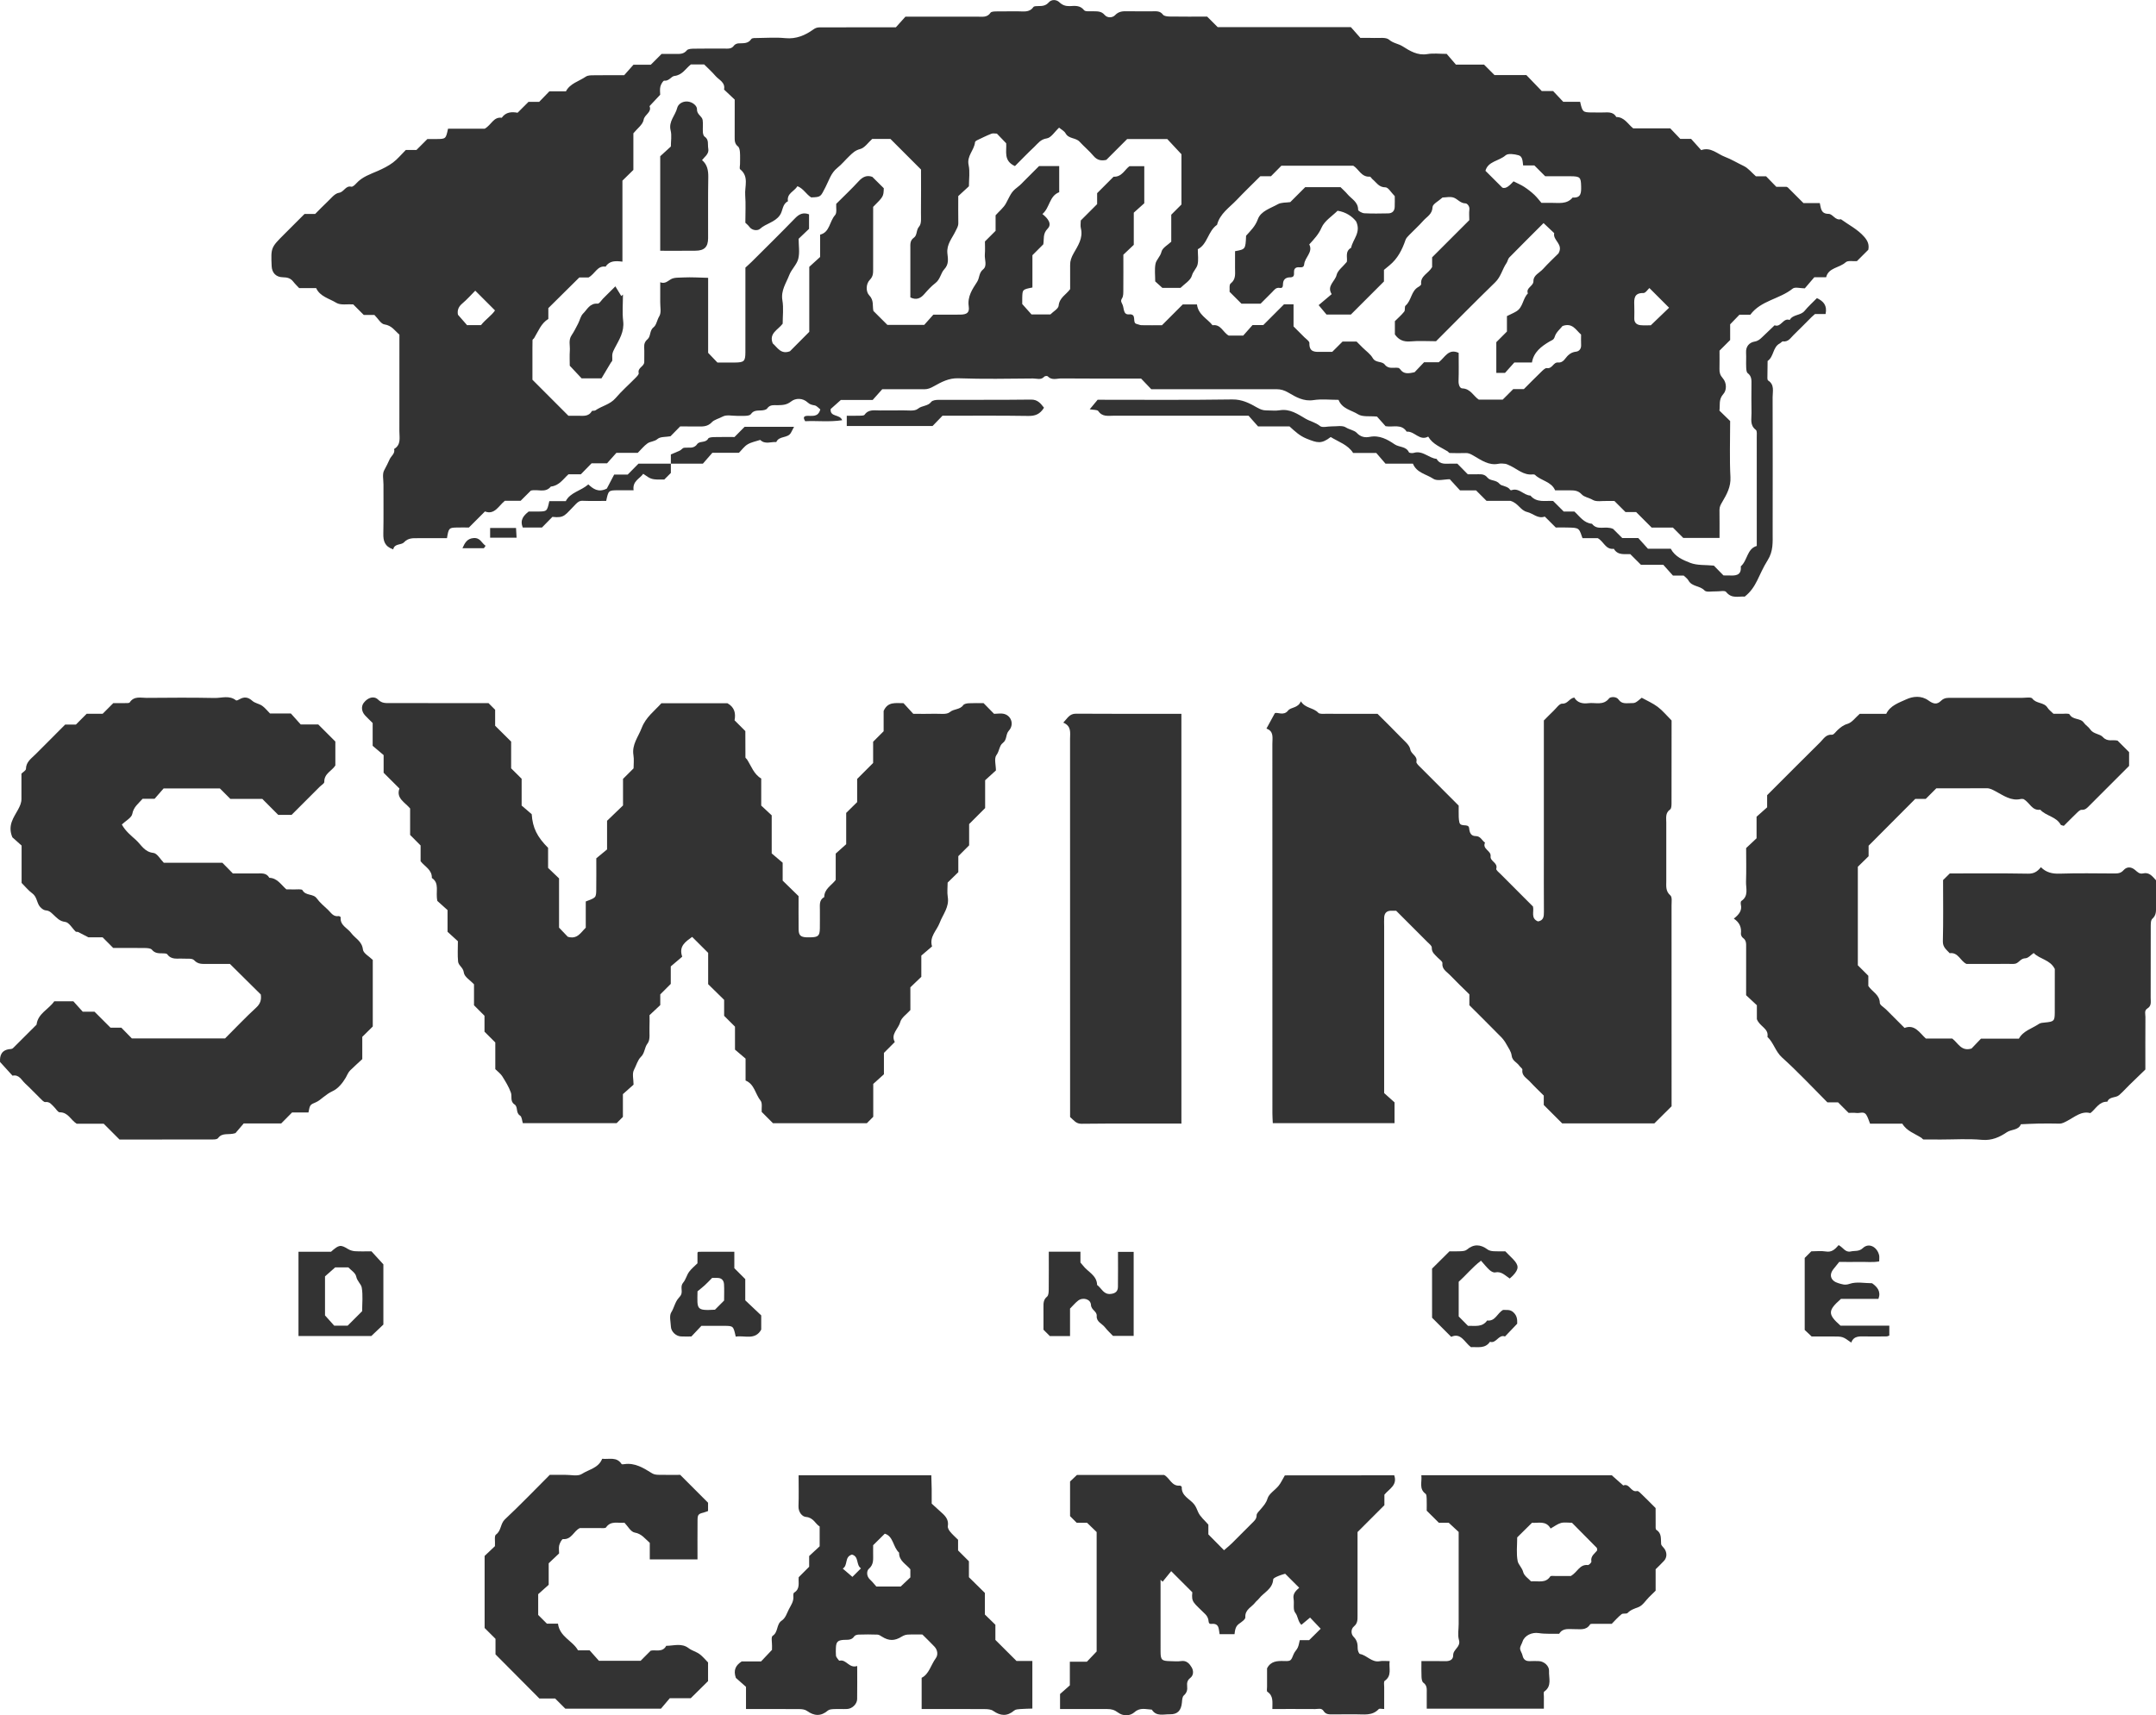
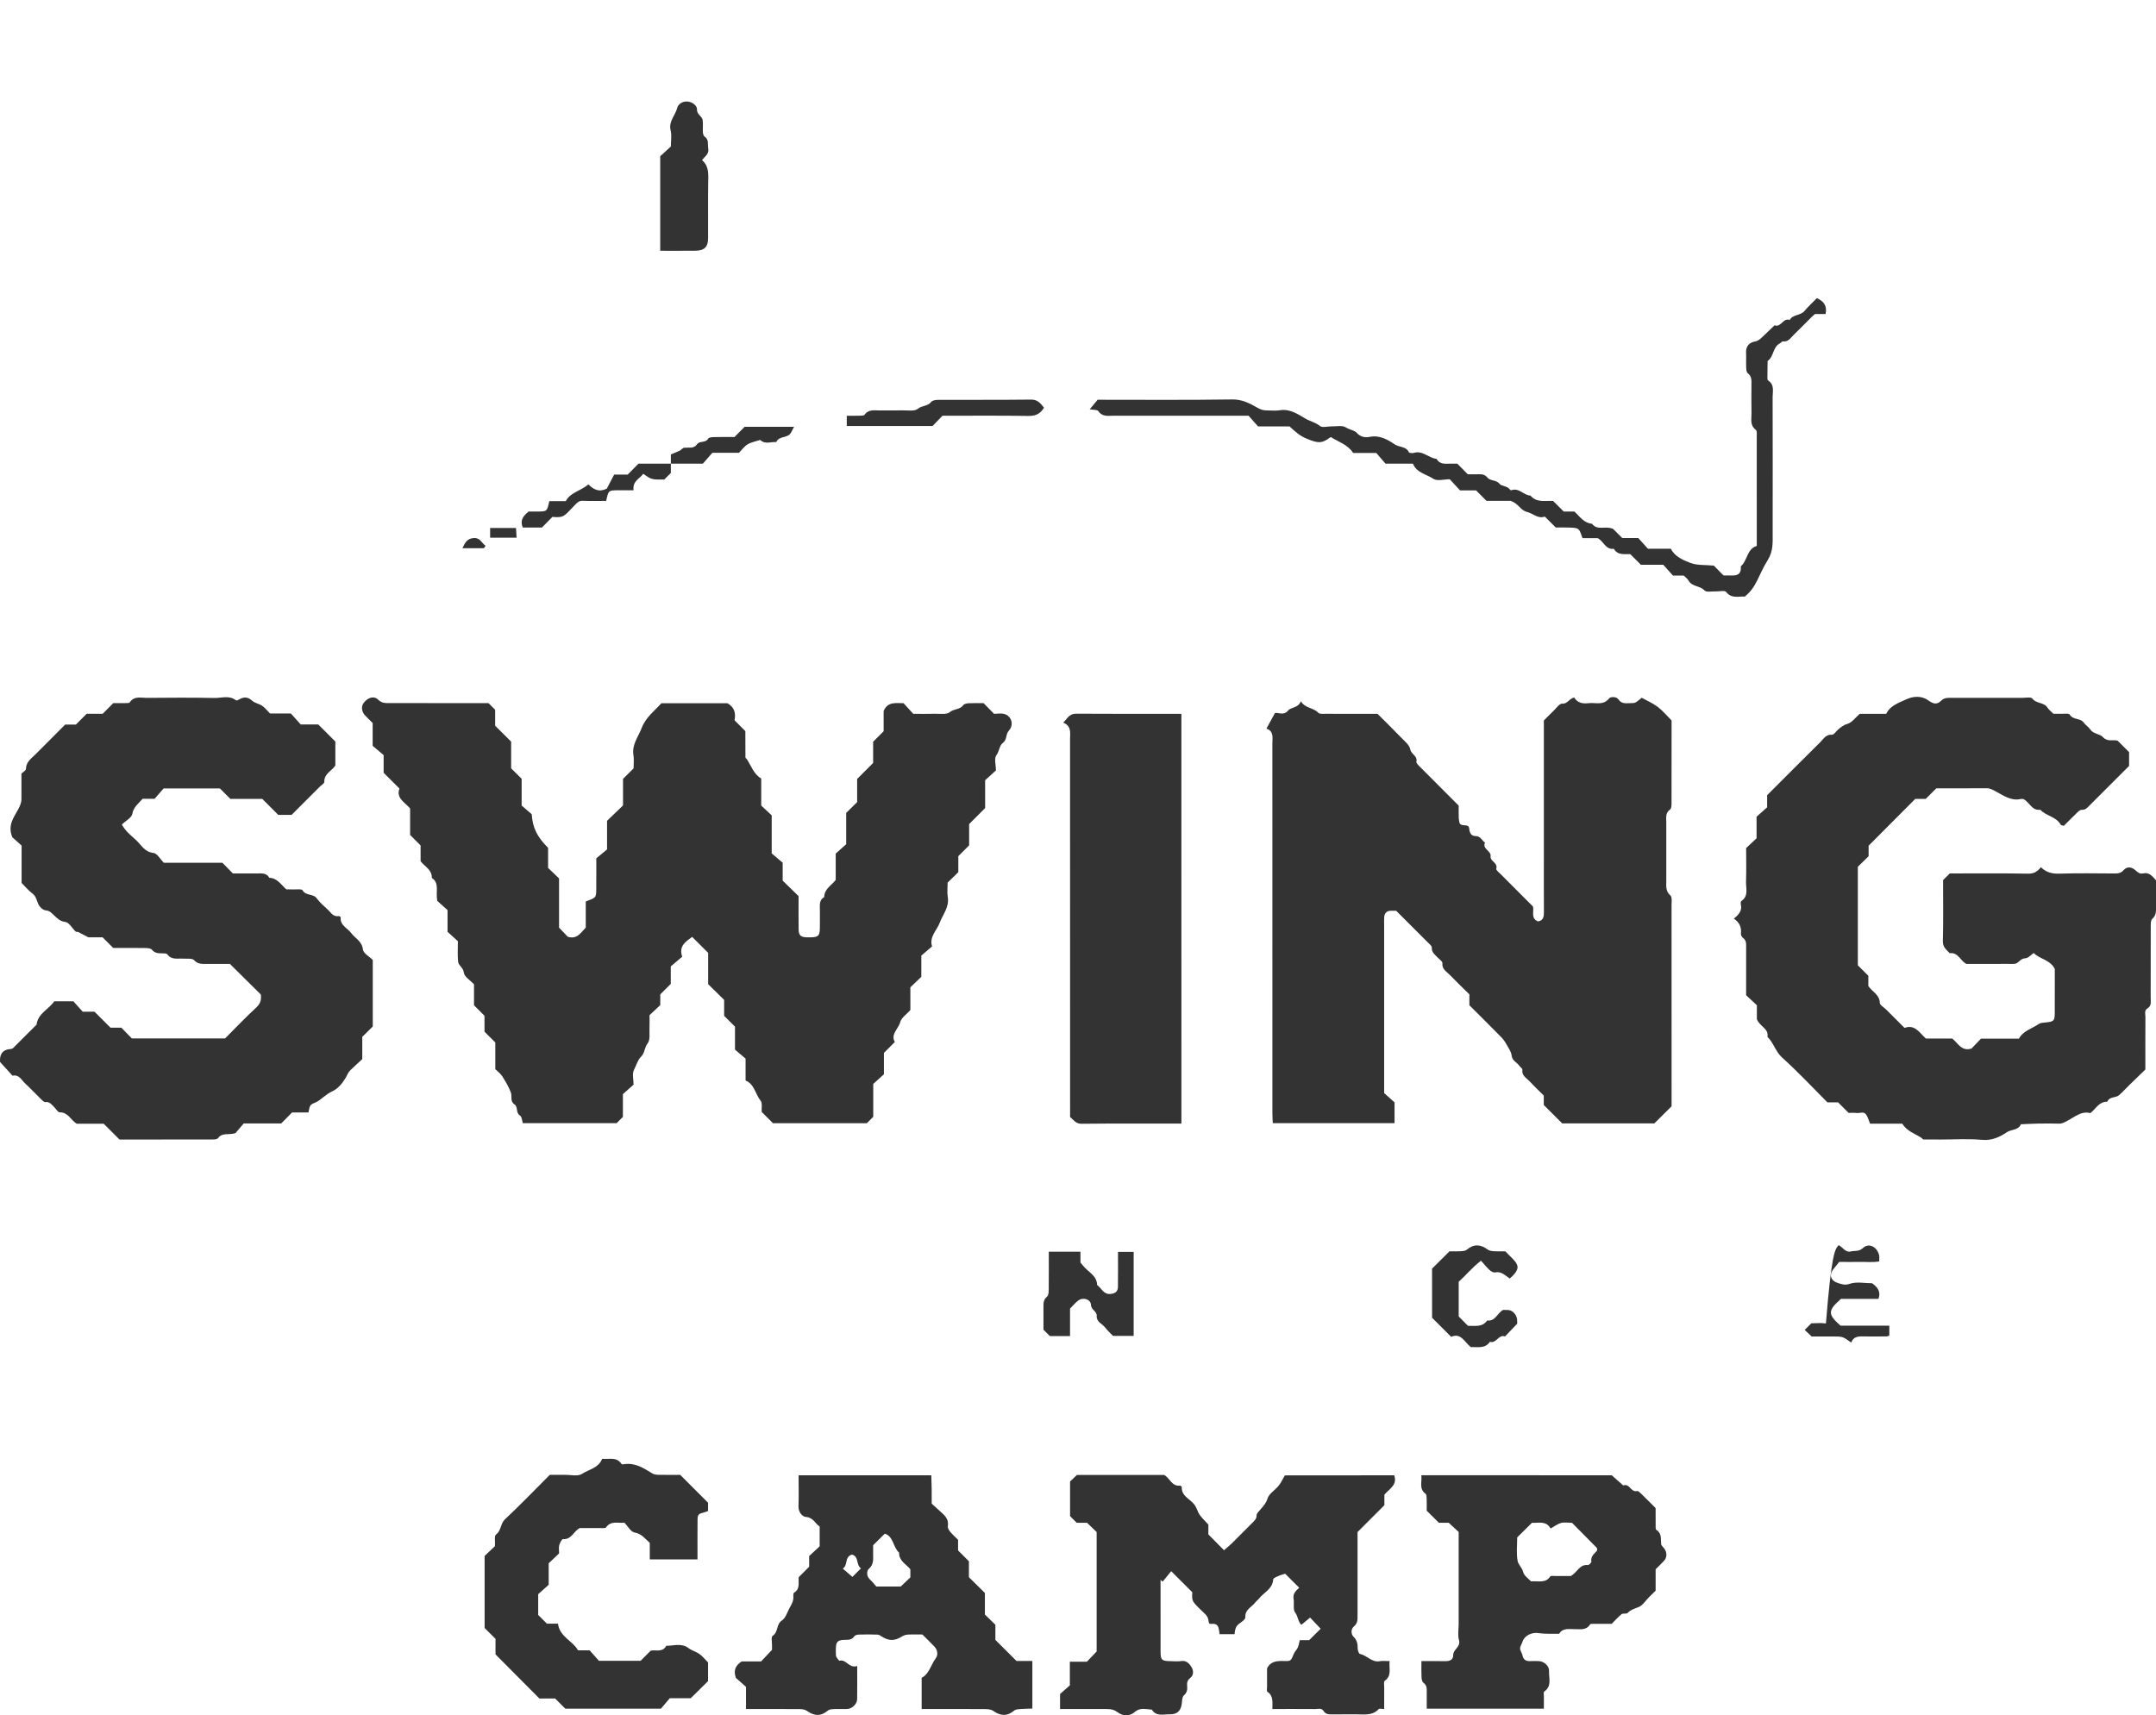
<svg xmlns="http://www.w3.org/2000/svg" id="Layer_1" x="0px" y="0px" width="120.758px" height="96.089px" viewBox="0 0 120.758 96.089" xml:space="preserve">
  <g>
-     <path fill-rule="evenodd" clip-rule="evenodd" fill="#333333" d="M38.097,23.887c-0.188,0.191-0.38,0.387-0.543,0.553 c-0.27,0.047-0.564,0.016-0.719,0.147c-0.184,0.16-0.408,0.134-0.572,0.253c-0.199,0.144-0.357,0.344-0.541,0.528 c-0.386,0-0.781,0-1.197,0c-0.175,0.195-0.355,0.397-0.525,0.588c-0.332,0-0.626,0-0.867,0c-0.239,0.245-0.443,0.455-0.599,0.614 c-0.3,0-0.499,0-0.694,0c-0.3,0.272-0.528,0.644-0.986,0.686c-0.309,0.385-0.738,0.129-1.121,0.228 c-0.178,0.176-0.37,0.369-0.571,0.569c-0.288,0-0.584,0-0.884,0c-0.349,0.281-0.572,0.806-1.116,0.599 c-0.322,0.322-0.618,0.618-0.898,0.899c-0.279,0-0.499-0.005-0.718,0.002c-0.396,0.012-0.419,0.039-0.511,0.595 c-0.524,0-1.063-0.003-1.602,0.001c-0.288,0.003-0.558-0.031-0.808,0.233c-0.153,0.164-0.533,0.054-0.6,0.394 c-0.482-0.164-0.563-0.475-0.555-0.879c0.02-0.919,0.004-1.838,0.008-2.757c0-0.271-0.076-0.592,0.042-0.798 c0.117-0.206,0.209-0.41,0.308-0.621c0.088-0.188,0.311-0.312,0.247-0.569c0.401-0.242,0.294-0.638,0.294-0.995 c0.004-1.789,0.002-3.577,0.002-5.412c-0.246-0.201-0.418-0.511-0.841-0.572c-0.197-0.028-0.354-0.326-0.558-0.528 c-0.188,0-0.404,0-0.596,0c-0.22-0.22-0.412-0.412-0.594-0.594c-0.328-0.022-0.706,0.059-0.945-0.087 c-0.397-0.244-0.915-0.349-1.129-0.824c-0.323,0-0.62,0-0.951,0c-0.104-0.111-0.229-0.23-0.336-0.367 c-0.15-0.193-0.338-0.237-0.575-0.24c-0.391-0.006-0.614-0.251-0.631-0.624c-0.044-1.038-0.044-1.038,0.71-1.792 c0.368-0.369,0.737-0.738,1.133-1.133c0.188,0,0.404,0,0.596,0c0.237-0.237,0.441-0.455,0.66-0.657 c0.213-0.194,0.425-0.491,0.668-0.526c0.293-0.042,0.367-0.417,0.694-0.342c0.077,0.019,0.207-0.105,0.283-0.19 c0.328-0.364,0.775-0.508,1.204-0.695c0.295-0.13,0.591-0.277,0.848-0.47c0.255-0.191,0.462-0.447,0.717-0.702 c0.188,0,0.405,0,0.596,0c0.22-0.22,0.412-0.413,0.613-0.613c0.166,0,0.339,0.003,0.512,0c0.522-0.006,0.522-0.007,0.645-0.58 c0.707,0,1.42,0,2.056,0c0.376-0.212,0.488-0.676,0.953-0.612c0.229-0.33,0.565-0.341,0.887-0.281 c0.222-0.222,0.414-0.416,0.61-0.61c0.195,0,0.395,0,0.598,0c0.188-0.194,0.379-0.389,0.572-0.589c0.299,0,0.594,0,0.927,0 c0.23-0.445,0.729-0.56,1.117-0.825c0.106-0.072,0.273-0.074,0.412-0.075c0.571-0.009,1.143-0.004,1.733-0.004 c0.17-0.192,0.35-0.396,0.52-0.586c0.364,0,0.68,0,0.97,0c0.22-0.22,0.413-0.413,0.606-0.606c0.273,0,0.546-0.003,0.819,0 c0.222,0.003,0.425,0.006,0.595-0.201c0.069-0.085,0.262-0.091,0.399-0.093c0.571-0.01,1.143-0.005,1.714-0.005 c0.193,0,0.391,0.03,0.529-0.171c0.046-0.065,0.157-0.115,0.241-0.121c0.267-0.019,0.539,0.038,0.729-0.244 c0.044-0.066,0.223-0.056,0.34-0.057c0.521-0.006,1.047-0.044,1.563,0.008c0.614,0.061,1.122-0.163,1.585-0.497 c0.194-0.139,0.369-0.104,0.555-0.106c1.341-0.007,2.682-0.004,4.052-0.004c0.167-0.186,0.35-0.388,0.536-0.596 c1.359,0,2.696,0.001,4.032-0.001c0.264-0.001,0.542,0.065,0.735-0.221c0.047-0.069,0.219-0.071,0.334-0.073 c0.396-0.009,0.795,0.002,1.191-0.005c0.309-0.005,0.644,0.086,0.875-0.239c0.039-0.056,0.177-0.054,0.27-0.055 c0.223-0.001,0.417-0.009,0.591-0.207c0.156-0.177,0.427-0.164,0.588-0.013c0.179,0.171,0.354,0.228,0.586,0.222 C60.2,0.33,60.491,0.282,60.72,0.57c0.073,0.092,0.32,0.053,0.487,0.061c0.24,0.01,0.47-0.024,0.666,0.207 c0.151,0.177,0.435,0.167,0.585,0.01c0.199-0.209,0.412-0.222,0.662-0.218c0.473,0.009,0.944,0.002,1.416,0.003 c0.217,0.001,0.433-0.037,0.601,0.187c0.065,0.088,0.259,0.105,0.394,0.106c0.695,0.011,1.391,0.005,2.083,0.005 c0.196,0.196,0.39,0.389,0.589,0.589c2.476,0,4.958,0,7.46,0c0.175,0.197,0.354,0.401,0.533,0.604c0.276,0,0.521-0.009,0.765,0.003 c0.288,0.014,0.665-0.057,0.842,0.097c0.232,0.202,0.518,0.22,0.758,0.371c0.4,0.254,0.836,0.528,1.385,0.435 c0.338-0.058,0.694-0.011,1.084-0.011c0.172,0.2,0.363,0.423,0.515,0.599c0.587,0,1.083,0,1.576,0 c0.196,0.196,0.39,0.39,0.588,0.589c0.589,0,1.185,0,1.785,0c0.292,0.302,0.583,0.604,0.862,0.895c0.229,0,0.426,0,0.636,0 c0.183,0.194,0.369,0.393,0.565,0.601c0.322,0,0.638,0,0.947,0c0.127,0.566,0.151,0.59,0.639,0.597 c0.199,0.002,0.397-0.002,0.596,0.001c0.287,0.005,0.604-0.074,0.789,0.254c0.453,0,0.641,0.391,0.949,0.636 c0.676,0,1.37,0,2.074,0c0.186,0.194,0.372,0.391,0.561,0.588c0.208,0,0.403,0,0.606,0c0.183,0.203,0.363,0.404,0.567,0.631 c0.539-0.191,0.896,0.213,1.324,0.374c0.359,0.136,0.699,0.345,1.054,0.513c0.255,0.12,0.447,0.371,0.685,0.579 c0.169,0,0.367,0,0.571,0c0.188,0.193,0.378,0.39,0.572,0.589c0.199,0,0.395,0,0.571,0c0.04,0.021,0.064,0.026,0.08,0.042 c0.282,0.281,0.563,0.563,0.869,0.869c0.291,0,0.606,0,0.916,0c0.069,0.299,0.057,0.601,0.492,0.605 c0.239,0.002,0.372,0.385,0.689,0.299c0.441,0.322,0.938,0.562,1.311,0.991c0.199,0.23,0.281,0.438,0.225,0.721 c-0.211,0.21-0.421,0.421-0.639,0.638c-0.209,0.016-0.501-0.052-0.628,0.063c-0.357,0.323-0.962,0.293-1.095,0.839 c-0.256,0-0.452,0-0.663,0c-0.175,0.204-0.351,0.409-0.531,0.621c-0.259,0-0.548-0.091-0.68,0.015 c-0.733,0.592-1.782,0.663-2.371,1.462c-0.209,0-0.407,0-0.61,0c-0.171,0.177-0.343,0.354-0.521,0.539c0,0.285,0,0.583,0,0.879 c-0.194,0.194-0.389,0.389-0.596,0.596c0,0.331,0.006,0.678-0.002,1.022c-0.006,0.203,0.036,0.355,0.187,0.525 c0.226,0.255,0.22,0.671,0.036,0.874c-0.285,0.313-0.18,0.638-0.225,0.938c0.223,0.218,0.434,0.422,0.6,0.584 c0,1.105-0.038,2.126,0.016,3.142c0.028,0.545-0.206,0.962-0.453,1.382c-0.091,0.154-0.164,0.278-0.161,0.458 c0.008,0.517,0.003,1.033,0.003,1.566c-0.703,0-1.366,0-2.032,0c-0.192-0.191-0.386-0.386-0.579-0.579c-0.396,0-0.793,0-1.191,0 c-0.281-0.281-0.563-0.563-0.869-0.87c-0.188,0-0.404,0-0.596,0c-0.22-0.219-0.413-0.412-0.621-0.62 c-0.133,0-0.279,0.004-0.426-0.001c-0.27-0.01-0.587,0.061-0.79-0.062c-0.205-0.122-0.477-0.155-0.613-0.306 c-0.224-0.246-0.47-0.225-0.735-0.228c-0.245-0.002-0.49-0.001-0.756-0.001c-0.215-0.499-0.781-0.527-1.124-0.862 c-0.027-0.027-0.09-0.035-0.134-0.029c-0.516,0.057-0.866-0.309-1.285-0.498c-0.083-0.038-0.169-0.085-0.257-0.097 c-0.122-0.017-0.252-0.024-0.371-0.001c-0.545,0.11-0.96-0.2-1.382-0.443c-0.154-0.089-0.279-0.165-0.459-0.158 c-0.298,0.01-0.596,0.006-0.895-0.002c-0.037-0.001-0.069-0.063-0.109-0.089c-0.381-0.24-0.83-0.385-1.094-0.83 c-0.484,0.264-0.764-0.318-1.206-0.277c-0.291-0.455-0.754-0.233-1.18-0.306c-0.156-0.176-0.337-0.377-0.481-0.539 c-0.408-0.04-0.808,0.031-1.061-0.128c-0.373-0.236-0.891-0.297-1.093-0.809c-0.476,0-0.951-0.056-1.407,0.015 c-0.551,0.084-0.984-0.174-1.396-0.416c-0.23-0.135-0.426-0.195-0.668-0.195c-2.335,0.001-4.67,0-7.019,0 c-0.182-0.189-0.37-0.387-0.569-0.596c-1.487,0-2.975,0.007-4.462-0.007c-0.254-0.002-0.542,0.125-0.77-0.121 c-0.028-0.029-0.158-0.018-0.191,0.021c-0.187,0.207-0.422,0.1-0.63,0.102c-1.391,0.012-2.783,0.039-4.172-0.011 c-0.546-0.02-0.963,0.213-1.385,0.448c-0.182,0.102-0.333,0.166-0.53,0.166c-0.771-0.003-1.54-0.002-2.357-0.002 c-0.173,0.195-0.369,0.413-0.538,0.603c-0.656,0-1.251,0-1.783,0c-0.221,0.196-0.404,0.36-0.57,0.508 c-0.04,0.472,0.512,0.269,0.646,0.626c-0.723,0.111-1.402,0.022-2.074,0.056c-0.096-0.163-0.126-0.288,0.113-0.301 c0.276-0.015,0.608,0.097,0.736-0.36c-0.097-0.073-0.195-0.201-0.315-0.225c-0.146-0.028-0.265-0.046-0.386-0.159 c-0.284-0.269-0.688-0.257-0.933-0.062c-0.251,0.199-0.478,0.202-0.741,0.209c-0.215,0.007-0.439-0.05-0.602,0.183 c-0.053,0.076-0.207,0.104-0.318,0.11c-0.22,0.015-0.439-0.02-0.592,0.208c-0.041,0.062-0.166,0.085-0.254,0.092 c-0.173,0.015-0.348,0.002-0.521,0.005c-0.271,0.003-0.588-0.077-0.801,0.037c-0.204,0.111-0.481,0.179-0.605,0.313 c-0.272,0.292-0.569,0.24-0.88,0.245C38.698,23.89,38.399,23.887,38.097,23.887z M31.837,23.291c0.173,0,0.347,0.002,0.521,0 c0.287-0.005,0.6,0.07,0.79-0.258c0.021-0.039,0.146-0.007,0.199-0.043c0.364-0.253,0.825-0.328,1.136-0.692 c0.336-0.396,0.732-0.741,1.097-1.114c0.081-0.083,0.212-0.208,0.194-0.284c-0.074-0.312,0.315-0.365,0.311-0.625 c-0.004-0.272,0.011-0.547-0.004-0.818c-0.01-0.188,0.041-0.326,0.184-0.449c0.202-0.174,0.099-0.493,0.355-0.688 c0.145-0.109,0.181-0.401,0.308-0.607c0.123-0.198,0.047-0.523,0.051-0.793c0.005-0.345,0.001-0.689,0.001-1.108 c0.268,0.104,0.411-0.063,0.598-0.17c0.189-0.109,0.463-0.084,0.7-0.099c0.224-0.013,0.448-0.006,0.671-0.002 c0.239,0.004,0.479,0.016,0.714,0.023c0,1.442,0,2.834,0,4.201c0.183,0.191,0.354,0.37,0.521,0.545 c0.332,0,0.655,0.003,0.978-0.001c0.519-0.005,0.587-0.069,0.588-0.585c0.004-1.565,0.001-3.13,0.001-4.732 c0.107-0.1,0.238-0.213,0.361-0.335c0.81-0.808,1.625-1.608,2.42-2.43c0.23-0.237,0.455-0.345,0.783-0.22c0,0.267,0,0.532,0,0.813 c-0.195,0.186-0.393,0.374-0.583,0.556c0,0.386,0.069,0.775-0.021,1.125c-0.082,0.323-0.381,0.586-0.503,0.906 c-0.173,0.453-0.479,0.862-0.386,1.415c0.074,0.433,0.016,0.89,0.016,1.312c-0.262,0.348-0.782,0.536-0.557,1.101 c0.271,0.24,0.457,0.634,0.965,0.442c0.33-0.332,0.697-0.702,1.082-1.088c0-0.574,0-1.169,0-1.764c0-0.615,0-1.231,0-1.877 c0.205-0.187,0.405-0.368,0.607-0.552c0-0.401,0-0.796,0-1.251c0.546-0.132,0.518-0.737,0.839-1.095 c0.114-0.128,0.048-0.419,0.063-0.63c0.426-0.427,0.862-0.835,1.264-1.274c0.226-0.245,0.455-0.348,0.758-0.239 c0.221,0.22,0.432,0.43,0.643,0.638c-0.017,0.465-0.017,0.465-0.596,1.044c0,1.15,0,2.316-0.001,3.482 c0,0.216,0.007,0.407-0.183,0.602c-0.236,0.242-0.224,0.678-0.037,0.87c0.278,0.285,0.17,0.589,0.235,0.876 c0.269,0.269,0.532,0.532,0.783,0.781c0.677,0,1.341,0,2.064,0c0.161-0.181,0.341-0.383,0.511-0.574 c0.517,0,1.014,0.006,1.51-0.001c0.373-0.006,0.522-0.113,0.471-0.465c-0.081-0.555,0.212-0.972,0.471-1.373 c0.143-0.222,0.091-0.5,0.335-0.696c0.246-0.198,0.071-0.557,0.097-0.842c0.021-0.244,0.005-0.492,0.005-0.722 c0.21-0.21,0.402-0.403,0.597-0.597c0-0.298,0-0.596,0-0.87c0.206-0.233,0.453-0.425,0.586-0.677 c0.327-0.631,0.307-0.641,0.765-0.999c0.077-0.062,0.142-0.14,0.212-0.209c0.299-0.299,0.598-0.598,0.871-0.871 c0.391,0,0.757,0,1.129,0c0,0.49,0,0.956,0,1.463c-0.561,0.211-0.518,0.862-0.94,1.223c0.308,0.241,0.553,0.558,0.29,0.822 c-0.281,0.284-0.188,0.582-0.241,0.875c-0.196,0.197-0.39,0.39-0.609,0.61c0,0.587,0,1.201,0,1.809 c-0.557,0.11-0.558,0.11-0.57,0.574c-0.005,0.146-0.001,0.293-0.001,0.351c0.213,0.24,0.377,0.424,0.521,0.585 c0.376,0,0.721,0,1.055,0c0.168-0.17,0.445-0.316,0.462-0.487c0.044-0.46,0.43-0.627,0.646-0.933c0-0.448,0.002-0.895-0.001-1.343 c-0.003-0.245,0.069-0.438,0.198-0.666c0.236-0.417,0.54-0.853,0.404-1.398c-0.036-0.14-0.006-0.297-0.006-0.437 c0.303-0.303,0.601-0.601,0.916-0.917c0-0.208,0-0.425,0-0.613c0.325-0.325,0.623-0.624,0.922-0.923 c0.467,0.025,0.629-0.407,0.89-0.589c0.313,0,0.578,0,0.829,0c0,0.696,0,1.359,0,2.077c-0.183,0.164-0.385,0.345-0.588,0.527 c0,0.601,0,1.194,0,1.802c-0.196,0.187-0.394,0.373-0.584,0.553c0,0.661,0.004,1.308-0.002,1.953 c-0.002,0.165,0.011,0.362-0.071,0.488c-0.108,0.168-0.021,0.235,0.034,0.374c0.084,0.213,0.033,0.555,0.356,0.527 c0.478-0.041,0.143,0.48,0.43,0.538c0.091,0.019,0.178,0.067,0.268,0.069c0.394,0.007,0.787,0.003,1.147,0.003 c0.419-0.418,0.805-0.805,1.166-1.167c0.292,0,0.561,0,0.794,0c0.073,0.582,0.58,0.795,0.873,1.167 c0.467-0.071,0.579,0.396,0.905,0.578c0.239,0,0.506,0,0.814,0c0.167-0.189,0.348-0.392,0.521-0.588c0.22,0,0.415,0,0.602,0 c0.396-0.396,0.782-0.783,1.162-1.163c0.174,0,0.341,0,0.533,0c0,0.435,0,0.851,0,1.239c0.22,0.219,0.415,0.41,0.606,0.606 c0.102,0.104,0.285,0.218,0.282,0.323c-0.018,0.545,0.343,0.5,0.694,0.495c0.197-0.003,0.396-0.001,0.587-0.001 c0.2-0.199,0.394-0.392,0.575-0.574c0.278,0,0.545,0,0.788,0c0.126,0.126,0.232,0.231,0.338,0.338 c0.193,0.192,0.435,0.357,0.567,0.586c0.166,0.287,0.512,0.157,0.674,0.365c0.212,0.272,0.494,0.146,0.748,0.183 c0.042,0.006,0.09,0.043,0.115,0.079c0.188,0.271,0.442,0.25,0.808,0.163c0.136-0.143,0.321-0.338,0.53-0.557 c0.261,0,0.556,0,0.823,0c0.346-0.268,0.541-0.788,1.114-0.525c0,0.528,0.012,1.049-0.006,1.569 c-0.007,0.198,0.063,0.417,0.208,0.421c0.466,0.017,0.624,0.43,0.925,0.629c0.456,0,0.901,0,1.34,0 c0.2-0.2,0.394-0.394,0.588-0.588c0.197,0,0.396,0,0.596,0c0.316-0.315,0.629-0.636,0.95-0.945c0.101-0.097,0.242-0.25,0.34-0.233 c0.308,0.053,0.357-0.339,0.625-0.313c0.305,0.028,0.399-0.254,0.573-0.409c0.135-0.12,0.26-0.18,0.445-0.2 c0.161-0.018,0.286-0.161,0.275-0.367c-0.01-0.197-0.002-0.396-0.002-0.589c-0.291-0.251-0.479-0.682-1.04-0.479 c-0.124,0.159-0.357,0.347-0.429,0.583c-0.063,0.206-0.156,0.201-0.301,0.287c-0.45,0.267-0.885,0.589-0.982,1.172 c-0.299,0-0.597,0-0.986,0c-0.153,0.172-0.35,0.391-0.521,0.583c-0.18,0-0.324,0-0.489,0c0-0.58,0-1.145,0-1.72 c0.183-0.183,0.376-0.376,0.595-0.596c0-0.289,0-0.605,0-0.865c0.209-0.104,0.379-0.174,0.534-0.269 c0.372-0.229,0.351-0.715,0.639-1c-0.124-0.329,0.315-0.394,0.312-0.696c-0.005-0.326,0.339-0.455,0.531-0.667 c0.3-0.331,0.628-0.637,0.871-0.88c0.299-0.523-0.33-0.723-0.239-1.135c-0.192-0.182-0.384-0.363-0.597-0.563 c-0.665,0.665-1.297,1.292-1.92,1.928c-0.076,0.077-0.089,0.214-0.152,0.307c-0.238,0.345-0.315,0.771-0.637,1.083 c-1.121,1.089-2.216,2.204-3.312,3.3c-0.492,0-0.968-0.032-1.436,0.01c-0.39,0.035-0.663-0.09-0.87-0.392c0-0.252,0-0.5,0-0.741 c0.181-0.181,0.372-0.345,0.525-0.538c0.063-0.081,0.004-0.275,0.073-0.334c0.337-0.288,0.306-0.821,0.723-1.049 c0.063-0.035,0.157-0.109,0.151-0.155c-0.053-0.466,0.399-0.583,0.614-0.954c0-0.141,0-0.357,0-0.547 c0.711-0.712,1.396-1.396,2.082-2.082c0-0.199-0.02-0.4,0.005-0.596c0.023-0.192-0.128-0.342-0.216-0.344 c-0.277-0.006-0.419-0.214-0.626-0.308c-0.205-0.094-0.485-0.021-0.662-0.021c-0.223,0.203-0.552,0.364-0.559,0.537 c-0.015,0.403-0.319,0.537-0.519,0.764c-0.245,0.279-0.525,0.528-0.784,0.796c-0.082,0.084-0.176,0.177-0.212,0.283 c-0.186,0.547-0.44,1.045-0.896,1.419c-0.114,0.093-0.228,0.188-0.31,0.256c0,0.263,0,0.459,0,0.648 c-0.622,0.622-1.236,1.237-1.854,1.854c-0.444,0-0.891,0-1.363,0c-0.125-0.149-0.26-0.312-0.441-0.528 c0.262-0.222,0.487-0.411,0.73-0.616c-0.293-0.465,0.192-0.711,0.276-1.076c0.06-0.253,0.345-0.454,0.571-0.729 c0.053-0.223-0.121-0.59,0.242-0.792c0.092-0.477,0.574-0.857,0.279-1.479c-0.218-0.275-0.559-0.521-1.038-0.596 c-0.3,0.301-0.731,0.564-0.896,0.943c-0.163,0.379-0.41,0.635-0.689,0.943c0.223,0.434-0.243,0.714-0.285,1.111 c-0.032,0.299-0.317,0.092-0.479,0.209c-0.21,0.152,0.06,0.491-0.271,0.524c-0.023,0.003-0.05-0.001-0.074,0.001 c-0.229,0.014-0.353,0.139-0.363,0.361c-0.006,0.133-0.005,0.263-0.184,0.231c-0.216-0.038-0.307,0.121-0.425,0.237 c-0.228,0.224-0.452,0.452-0.647,0.648c-0.394,0-0.738,0-1.069,0c-0.224-0.225-0.435-0.435-0.667-0.667 c0.014-0.146-0.032-0.394,0.059-0.464c0.316-0.247,0.243-0.564,0.247-0.876c0.004-0.316,0.001-0.633,0.001-0.935 c0.585-0.108,0.585-0.108,0.618-0.866c0.254-0.285,0.517-0.528,0.659-0.926c0.165-0.458,0.712-0.609,1.121-0.84 c0.193-0.108,0.461-0.083,0.695-0.117c0.281-0.281,0.562-0.563,0.836-0.837c0.671,0,1.335,0,1.979,0 c0.143,0.143,0.275,0.257,0.387,0.391c0.226,0.27,0.602,0.432,0.598,0.876c0,0.066,0.223,0.188,0.347,0.195 c0.446,0.023,0.894,0.015,1.341,0.006c0.225-0.004,0.354-0.136,0.361-0.361c0.01-0.217,0.003-0.436,0.003-0.604 c-0.205-0.205-0.363-0.495-0.521-0.494c-0.372,0.001-0.502-0.271-0.72-0.449c-0.058-0.047-0.109-0.153-0.158-0.149 c-0.477,0.031-0.618-0.43-0.924-0.612c-1.354,0-2.692,0-4.028,0c-0.198,0.2-0.391,0.395-0.581,0.588c-0.202,0-0.399,0-0.598,0 c-0.44,0.439-0.888,0.87-1.315,1.32c-0.412,0.434-0.947,0.771-1.109,1.402c-0.514,0.355-0.529,1.089-1.077,1.367 c0,0.324,0.048,0.609-0.016,0.867c-0.054,0.212-0.246,0.363-0.316,0.615c-0.076,0.27-0.419,0.465-0.636,0.683 c-0.361,0-0.708,0-1.018,0c-0.15-0.136-0.278-0.252-0.4-0.362c0-0.337-0.043-0.667,0.015-0.979 c0.044-0.238,0.271-0.405,0.337-0.683c0.053-0.223,0.363-0.385,0.547-0.562c0-0.524,0-1.021,0-1.512 c0.196-0.197,0.39-0.391,0.57-0.571c0-0.975,0-1.937,0-2.817c-0.302-0.324-0.555-0.595-0.793-0.85c-0.768,0-1.511,0-2.248,0 c-0.393,0.394-0.779,0.779-1.166,1.166c-0.28,0.062-0.512,0.024-0.716-0.22c-0.239-0.284-0.53-0.524-0.783-0.799 c-0.216-0.233-0.606-0.148-0.783-0.466c-0.074-0.135-0.241-0.216-0.364-0.32c-0.25,0.232-0.446,0.565-0.686,0.601 c-0.354,0.052-0.5,0.285-0.703,0.477c-0.375,0.352-0.731,0.723-1.083,1.075c-0.657-0.293-0.456-0.837-0.49-1.276 c-0.184-0.191-0.354-0.37-0.521-0.543c-0.11,0-0.222-0.028-0.307,0.006c-0.277,0.11-0.546,0.242-0.815,0.372 c-0.042,0.02-0.099,0.065-0.103,0.104c-0.041,0.445-0.471,0.763-0.359,1.278c0.082,0.377,0.017,0.784,0.017,1.19 c-0.208,0.192-0.408,0.376-0.597,0.551c0,0.518-0.006,1.015,0.003,1.512c0.003,0.181-0.085,0.305-0.159,0.459 c-0.188,0.391-0.504,0.732-0.453,1.233c0.029,0.292,0.101,0.603-0.176,0.898c-0.193,0.206-0.221,0.557-0.487,0.763 c-0.235,0.179-0.439,0.403-0.634,0.628c-0.22,0.254-0.459,0.338-0.777,0.182c0-0.916,0-1.834,0-2.752 c0-0.218-0.029-0.434,0.198-0.594c0.198-0.138,0.116-0.426,0.296-0.628c0.143-0.16,0.096-0.505,0.1-0.768 c0.01-0.815,0.003-1.632,0.003-2.422c-0.588-0.589-1.15-1.15-1.713-1.714c-0.348,0-0.694,0-1.021,0 c-0.23,0.205-0.424,0.505-0.676,0.567c-0.271,0.068-0.421,0.219-0.591,0.381c-0.234,0.223-0.44,0.478-0.691,0.679 c-0.354,0.282-0.467,0.708-0.658,1.073c-0.281,0.537-0.238,0.559-0.805,0.575c-0.287-0.184-0.432-0.498-0.766-0.627 c-0.182,0.298-0.608,0.402-0.532,0.844c-0.323,0.157-0.275,0.532-0.454,0.784c-0.284,0.402-0.777,0.456-1.116,0.765 c-0.112,0.102-0.427,0.111-0.593-0.119c-0.068-0.095-0.166-0.17-0.223-0.227c0-0.551,0.03-1.051-0.008-1.544 c-0.038-0.488,0.227-1.044-0.283-1.45c-0.049-0.039-0.007-0.191-0.007-0.291c0-0.224,0.012-0.448-0.005-0.67 c-0.008-0.111-0.035-0.26-0.11-0.319c-0.185-0.146-0.187-0.326-0.185-0.526c0.005-0.693,0.002-1.386,0.002-2.098 c-0.199-0.188-0.397-0.375-0.597-0.563c0.083-0.408-0.287-0.537-0.483-0.767c-0.193-0.227-0.418-0.425-0.631-0.64 c-0.245,0-0.493,0-0.743,0c-0.295,0.227-0.474,0.596-0.928,0.646c-0.17,0.02-0.295,0.295-0.564,0.264 c-0.063-0.008-0.188,0.205-0.218,0.333c-0.039,0.159-0.01,0.335-0.01,0.455c-0.227,0.242-0.411,0.439-0.597,0.637 c0.142,0.351-0.278,0.461-0.33,0.766c-0.045,0.269-0.359,0.491-0.575,0.757c0,0.664,0,1.356,0,2.051 c-0.198,0.195-0.394,0.386-0.613,0.601c0,1.487,0,2.994,0,4.539c-0.373-0.047-0.721-0.067-0.941,0.279 c-0.467-0.071-0.579,0.395-0.956,0.606c-0.138,0-0.354,0-0.518,0c-0.604,0.598-1.168,1.156-1.735,1.718c0,0.195,0,0.394,0,0.606 c-0.407,0.245-0.561,0.688-0.795,1.072c-0.025,0.041-0.09,0.072-0.091,0.11c-0.007,0.323-0.005,0.646-0.005,0.969 c0,0.421,0,0.842,0,1.254C30.501,21.956,31.169,22.623,31.837,23.291z M85.311,9.267c-0.03-0.236-0.026-0.509-0.261-0.571 c-0.23-0.063-0.583-0.117-0.722,0.006c-0.364,0.322-0.984,0.327-1.128,0.866c0.291,0.29,0.568,0.566,0.943,0.941 c0.219,0.098,0.443-0.156,0.631-0.351c0.239,0.122,0.434,0.203,0.605,0.316c0.198,0.13,0.388,0.278,0.561,0.44 c0.159,0.151,0.292,0.331,0.395,0.449c0.238,0,0.387,0.002,0.535,0c0.428-0.006,0.884,0.1,1.215-0.298 c0.486,0.039,0.48-0.286,0.475-0.625c-0.012-0.515-0.056-0.563-0.606-0.567c-0.47-0.003-0.94-0.001-1.408-0.001 c-0.195-0.195-0.388-0.388-0.607-0.606C85.748,9.267,85.531,9.267,85.311,9.267z M93.486,17.239 c-0.388-0.387-0.73-0.729-1.103-1.103c-0.089,0.078-0.215,0.283-0.336,0.28c-0.524-0.01-0.524,0.315-0.511,0.683 c0.01,0.247,0.005,0.496,0.001,0.744c-0.004,0.239,0.141,0.353,0.35,0.374c0.216,0.021,0.437,0.005,0.576,0.005 C92.843,17.858,93.162,17.55,93.486,17.239z M26.941,18.214c0.251-0.32,0.607-0.551,0.784-0.824 c-0.388-0.388-0.729-0.729-1.106-1.106c-0.217,0.218-0.458,0.493-0.735,0.726c-0.243,0.202-0.273,0.435-0.233,0.622 c0.211,0.241,0.37,0.425,0.509,0.583C26.443,18.214,26.688,18.214,26.941,18.214z" />
    <path fill-rule="evenodd" clip-rule="evenodd" fill="#333333" d="M50.991,56.583c-0.206,0.233-0.504,0.425-0.571,0.679 c-0.101,0.38-0.546,0.67-0.302,1.112c-0.215,0.216-0.408,0.409-0.609,0.61c0,0.388,0,0.783,0,1.197 c-0.194,0.177-0.396,0.358-0.598,0.541c0,0.639,0,1.254,0,1.841c-0.131,0.132-0.236,0.236-0.36,0.361c-1.737,0-3.494,0-5.255,0 c-0.206-0.206-0.416-0.418-0.633-0.634c-0.016-0.21,0.049-0.491-0.063-0.631c-0.298-0.371-0.341-0.925-0.84-1.127 c0-0.42,0-0.814,0-1.227c-0.202-0.173-0.409-0.348-0.593-0.505c0-0.48,0-0.896,0-1.286c-0.22-0.219-0.413-0.412-0.608-0.607 c0-0.295,0-0.592,0-0.894c-0.3-0.295-0.601-0.59-0.895-0.879c0-0.61,0-1.206,0-1.754c-0.304-0.304-0.583-0.582-0.896-0.895 c-0.36,0.265-0.765,0.511-0.557,1.108c-0.24,0.204-0.464,0.395-0.641,0.546c0,0.387,0,0.685,0,0.979 c-0.196,0.196-0.39,0.39-0.588,0.588c0,0.192,0,0.39,0,0.6c-0.194,0.183-0.393,0.368-0.602,0.563c0,0.227,0.01,0.447-0.002,0.666 c-0.017,0.313,0.058,0.709-0.104,0.914c-0.186,0.238-0.15,0.539-0.377,0.759c-0.184,0.178-0.258,0.483-0.388,0.727 c-0.113,0.213-0.023,0.534-0.023,0.827c-0.19,0.17-0.393,0.35-0.597,0.532c0,0.254,0,0.473,0,0.69c0,0.197,0,0.396,0,0.584 c-0.113,0.114-0.219,0.22-0.349,0.35c-1.731,0-3.488,0-5.257,0c-0.044-0.132-0.05-0.358-0.154-0.422 c-0.259-0.157-0.098-0.485-0.31-0.625c-0.263-0.175-0.126-0.451-0.204-0.664c-0.115-0.322-0.301-0.622-0.484-0.915 c-0.09-0.144-0.239-0.25-0.389-0.398c0-0.488,0-1.003,0-1.495c-0.218-0.217-0.41-0.41-0.605-0.604c0-0.295,0-0.594,0-0.892 c-0.193-0.193-0.387-0.386-0.588-0.587c0-0.388,0-0.782,0-1.175c-0.204-0.221-0.541-0.419-0.569-0.654 c-0.034-0.291-0.3-0.395-0.322-0.618c-0.037-0.369-0.011-0.744-0.011-1.142c-0.187-0.171-0.388-0.354-0.58-0.529 c0-0.425,0-0.817,0-1.215c-0.225-0.201-0.443-0.397-0.57-0.512c-0.115-0.52,0.144-0.986-0.309-1.288 c0.016-0.461-0.397-0.635-0.63-0.938c0-0.291,0-0.588,0-0.883c-0.195-0.195-0.389-0.389-0.587-0.589c0-0.488,0-0.983,0-1.483 c-0.287-0.343-0.8-0.572-0.598-1.116c-0.322-0.321-0.617-0.618-0.886-0.885c0-0.364,0-0.658,0-0.989 c-0.212-0.18-0.437-0.37-0.614-0.52c0-0.487,0-0.884,0-1.277c-0.144-0.144-0.288-0.28-0.424-0.425 c-0.202-0.216-0.229-0.509-0.073-0.71c0.228-0.295,0.57-0.405,0.804-0.174c0.214,0.213,0.432,0.193,0.672,0.193 c1.837,0.002,3.675,0.001,5.51,0.001c0.125,0.125,0.248,0.248,0.371,0.372c0,0.297,0,0.595,0,0.895 c0.3,0.296,0.6,0.594,0.896,0.889c0,0.502,0,0.999,0,1.497c0.193,0.192,0.387,0.385,0.588,0.584c0,0.489,0,0.983,0,1.501 c0.198,0.17,0.404,0.347,0.565,0.485c0.049,0.762,0.303,1.271,0.917,1.885c0,0.375,0,0.769,0,1.124 c0.238,0.229,0.45,0.432,0.614,0.588c0,0.99,0,1.884,0,2.758c0.181,0.189,0.353,0.368,0.488,0.511 c0.535,0.163,0.73-0.239,1.008-0.508c0-0.494,0-0.99,0-1.469c0.178-0.078,0.376-0.12,0.502-0.238 c0.084-0.077,0.083-0.265,0.085-0.403c0.008-0.571,0.003-1.143,0.003-1.777c0.192-0.159,0.42-0.347,0.603-0.497 c0-0.582,0-1.077,0-1.605c0.288-0.278,0.592-0.569,0.894-0.86c0-0.502,0-0.997,0-1.487c0.2-0.198,0.393-0.392,0.591-0.59 c0-0.242,0.033-0.496-0.007-0.737c-0.099-0.594,0.271-1.024,0.461-1.525c0.23-0.603,0.717-0.954,1.104-1.385 c1.262,0,2.502,0,3.701,0c0.412,0.231,0.467,0.579,0.397,0.955c0.206,0.207,0.399,0.4,0.604,0.605c0,0.482-0.001,0.979,0.005,1.473 c0,0.037,0.062,0.071,0.087,0.111c0.243,0.378,0.383,0.831,0.798,1.072c0,0.511,0,1.006,0,1.516 c0.194,0.181,0.394,0.366,0.587,0.547c0,0.715,0,1.406,0,2.133c0.213,0.18,0.438,0.37,0.614,0.521c0,0.387,0,0.685,0,1.003 c0.292,0.285,0.594,0.579,0.891,0.869c0,0.63-0.006,1.25,0.003,1.871c0.004,0.322,0.113,0.421,0.438,0.436 c0.074,0.004,0.148,0.002,0.223,0.001c0.432-0.007,0.52-0.085,0.528-0.495c0.007-0.348,0-0.695,0.002-1.043 c0.002-0.266-0.055-0.553,0.244-0.718c0.001-0.453,0.393-0.64,0.642-0.959c0-0.466,0-0.961,0-1.477 c0.194-0.175,0.396-0.354,0.587-0.525c0-0.63,0-1.223,0-1.754c0.247-0.243,0.456-0.449,0.614-0.605c0-0.498,0-0.896,0-1.297 c0.297-0.296,0.596-0.596,0.895-0.895c0-0.396,0-0.792,0-1.189c0.193-0.193,0.387-0.387,0.588-0.588c0-0.387,0-0.782,0-1.135 c0.236-0.547,0.689-0.431,1.114-0.438c0.175,0.189,0.357,0.39,0.546,0.596c0.416,0,0.81,0.009,1.202-0.003 c0.289-0.009,0.665,0.061,0.844-0.091c0.234-0.197,0.567-0.128,0.751-0.39c0.052-0.075,0.208-0.103,0.319-0.108 c0.272-0.015,0.546-0.005,0.823-0.005c0.188,0.193,0.38,0.388,0.586,0.597c0.187,0,0.395-0.042,0.576,0.009 c0.401,0.113,0.554,0.603,0.253,0.934c-0.19,0.21-0.089,0.508-0.344,0.695c-0.189,0.138-0.184,0.45-0.351,0.673 c-0.142,0.188-0.029,0.568-0.029,0.86c-0.213,0.193-0.413,0.376-0.605,0.551c0,0.555,0,1.069,0,1.558 c-0.308,0.307-0.589,0.588-0.896,0.896c0,0.388,0,0.803,0,1.192c-0.22,0.22-0.412,0.412-0.606,0.606c0,0.297,0,0.594,0,0.896 c-0.194,0.189-0.389,0.381-0.598,0.585c0,0.263-0.036,0.54,0.007,0.803c0.095,0.572-0.276,0.978-0.454,1.454 c-0.161,0.431-0.591,0.772-0.426,1.319c-0.211,0.18-0.417,0.356-0.601,0.513c0,0.453,0,0.846,0,1.19 c-0.245,0.234-0.456,0.437-0.614,0.588C50.991,55.813,50.991,56.21,50.991,56.583z" />
    <path fill-rule="evenodd" clip-rule="evenodd" fill="#333333" d="M93.626,61.974c-0.315,0.313-0.633,0.629-0.965,0.958 c-1.716,0-3.452,0-5.163,0c-0.337-0.336-0.667-0.667-1.031-1.03c0-0.136,0-0.333,0-0.527c-0.267-0.267-0.538-0.522-0.79-0.796 c-0.174-0.188-0.456-0.313-0.409-0.655c0.009-0.063-0.118-0.142-0.173-0.222c-0.133-0.193-0.394-0.27-0.428-0.57 c-0.024-0.216-0.174-0.422-0.287-0.622c-0.079-0.144-0.175-0.284-0.289-0.4c-0.592-0.603-1.191-1.196-1.791-1.796 c0-0.196,0-0.394,0-0.609c-0.363-0.358-0.74-0.717-1.101-1.094c-0.177-0.186-0.444-0.311-0.41-0.656 c0.011-0.098-0.179-0.216-0.278-0.323c-0.145-0.157-0.326-0.275-0.316-0.546c0.003-0.107-0.162-0.229-0.264-0.331 c-0.576-0.581-1.157-1.159-1.733-1.735c-0.104,0-0.204-0.003-0.303,0c-0.231,0.008-0.35,0.141-0.366,0.359 c-0.012,0.173-0.002,0.347-0.002,0.521c0,3.104,0,6.209,0,9.336c0.19,0.17,0.393,0.353,0.582,0.521c0,0.405,0,0.771,0,1.162 c-2.26,0-4.513,0-6.819,0c-0.007-0.159-0.022-0.348-0.022-0.536c-0.001-6.904-0.001-13.808-0.002-20.711 c0-0.337,0.095-0.708-0.332-0.855c0.154-0.283,0.273-0.502,0.468-0.858c0.124-0.094,0.489,0.172,0.743-0.151 c0.16-0.205,0.557-0.126,0.717-0.521c0.252,0.404,0.701,0.348,0.973,0.641c0.074,0.08,0.273,0.059,0.416,0.059 c0.968,0.005,1.937,0.003,2.905,0.003c0.438,0.439,0.884,0.872,1.313,1.319c0.198,0.207,0.477,0.424,0.521,0.67 c0.05,0.284,0.418,0.361,0.343,0.695c-0.02,0.088,0.147,0.232,0.248,0.333c0.698,0.705,1.402,1.406,2.121,2.125 c0,0.204-0.004,0.426,0.002,0.646c0.002,0.096,0.016,0.191,0.035,0.284c0.065,0.31,0.52,0.034,0.549,0.339 c0.024,0.26,0.11,0.437,0.366,0.437c0.28,0,0.345,0.251,0.522,0.365c-0.168,0.366,0.354,0.452,0.313,0.764 c-0.037,0.294,0.421,0.354,0.317,0.701c-0.022,0.075,0.165,0.221,0.267,0.323c0.596,0.6,1.193,1.195,1.79,1.793 c0.07,0.284-0.142,0.661,0.281,0.835c0.315-0.053,0.333-0.278,0.331-0.544c-0.008-1.092-0.003-2.185-0.003-3.277 c0-2.482,0-4.964,0-7.437c0.186-0.185,0.357-0.364,0.538-0.535c0.158-0.149,0.334-0.416,0.488-0.407 c0.313,0.019,0.385-0.289,0.678-0.342c0.167,0.287,0.456,0.359,0.79,0.316c0.395-0.05,0.835,0.151,1.165-0.274 c0.063-0.081,0.395-0.122,0.529,0.074c0.179,0.258,0.428,0.197,0.666,0.198c0.271,0,0.271-0.006,0.627-0.302 c0.301,0.167,0.626,0.306,0.899,0.512c0.274,0.208,0.498,0.483,0.774,0.761c0,1.529,0.002,3.089-0.003,4.649 c-0.001,0.114-0.007,0.284-0.076,0.333c-0.282,0.195-0.218,0.473-0.218,0.735c-0.002,1.093-0.003,2.186,0,3.278 c0,0.287-0.046,0.569,0.232,0.808c0.104,0.089,0.063,0.367,0.063,0.559C93.627,54.472,93.626,58.222,93.626,61.974z" />
    <path fill-rule="evenodd" clip-rule="evenodd" fill="#333333" d="M104.162,39.99c0.462,0,0.958,0,1.486,0 c0.216-0.464,0.71-0.622,1.124-0.813c0.365-0.168,0.84-0.227,1.242,0.065c0.28,0.203,0.479,0.237,0.699,0.021 c0.193-0.191,0.392-0.17,0.606-0.17c1.316-0.002,2.633-0.002,3.948,0c0.195,0,0.491-0.058,0.566,0.042 c0.223,0.299,0.653,0.194,0.848,0.509c0.077,0.124,0.207,0.214,0.335,0.343c0.123,0,0.269-0.004,0.414,0 c0.17,0.006,0.444-0.041,0.491,0.039c0.186,0.322,0.604,0.183,0.795,0.461c0.098,0.141,0.266,0.232,0.359,0.375 c0.177,0.268,0.536,0.238,0.711,0.432c0.256,0.281,0.552,0.128,0.82,0.197c0.211,0.211,0.422,0.422,0.645,0.645 c0,0.232,0,0.477,0,0.771c-0.721,0.723-1.475,1.475-2.227,2.228c-0.12,0.121-0.222,0.245-0.432,0.232 c-0.092-0.006-0.202,0.111-0.286,0.191c-0.247,0.236-0.485,0.482-0.711,0.707c-0.091-0.031-0.157-0.033-0.174-0.063 c-0.251-0.46-0.82-0.484-1.145-0.841c-0.464,0.066-0.583-0.391-0.929-0.593c-0.02-0.001-0.096-0.022-0.162-0.008 c-0.543,0.126-0.964-0.194-1.391-0.419c-0.177-0.092-0.319-0.185-0.523-0.183c-0.942,0.007-1.885,0.003-2.816,0.003 c-0.204,0.204-0.397,0.397-0.593,0.593c-0.195,0-0.394,0-0.587,0c-0.862,0.865-1.721,1.727-2.614,2.623c0,0.173,0,0.389,0,0.589 c-0.216,0.212-0.411,0.403-0.603,0.591c0,1.844,0,3.682,0,5.519c0.194,0.194,0.388,0.387,0.588,0.588c0,0.189,0,0.386,0,0.57 c0.21,0.326,0.632,0.479,0.643,0.948c0.003,0.125,0.228,0.246,0.352,0.369c0.333,0.333,0.666,0.667,1.033,1.034 c0.577-0.22,0.842,0.275,1.193,0.594c0.501,0,0.998,0,1.477,0c0.33,0.247,0.502,0.738,1.082,0.56 c0.152-0.158,0.34-0.355,0.529-0.553c0.703,0,1.395,0,2.125,0c0.236-0.439,0.728-0.56,1.116-0.824 c0.09-0.062,0.224-0.069,0.338-0.08c0.505-0.047,0.551-0.082,0.554-0.547c0.005-0.842,0.002-1.685,0.002-2.453 c-0.269-0.532-0.838-0.537-1.182-0.894c-0.155,0.104-0.307,0.289-0.465,0.295c-0.242,0.009-0.327,0.189-0.49,0.275 c-0.116,0.063-0.284,0.04-0.428,0.04C111.732,54,110.938,54,110.144,54c-0.344-0.154-0.457-0.67-0.943-0.601 c-0.172-0.195-0.389-0.329-0.381-0.667c0.03-1.143,0.012-2.284,0.012-3.43c0.123-0.12,0.246-0.243,0.376-0.371 c1.457,0,2.922-0.015,4.386,0.012c0.312,0.005,0.511-0.102,0.717-0.363c0.296,0.299,0.641,0.376,1.049,0.362 c1.018-0.034,2.036-0.014,3.055-0.01c0.199,0.001,0.371-0.007,0.525-0.183c0.188-0.215,0.439-0.192,0.646-0.013 c0.135,0.116,0.248,0.239,0.443,0.193c0.356-0.085,0.531,0.171,0.729,0.384c0,0.497-0.002,0.994,0.001,1.491 c0.001,0.243,0.015,0.471-0.208,0.668c-0.096,0.084-0.086,0.312-0.088,0.475c-0.006,1.316-0.002,2.633-0.004,3.949 c0,0.214,0.06,0.45-0.181,0.597c-0.191,0.116-0.112,0.311-0.113,0.473c-0.007,0.968-0.003,1.937-0.003,2.948 c-0.281,0.271-0.584,0.563-0.885,0.857c-0.194,0.191-0.378,0.396-0.582,0.576c-0.191,0.171-0.543,0.066-0.664,0.372 c-0.462-0.016-0.636,0.397-0.95,0.638c-0.507-0.135-0.88,0.221-1.288,0.431c-0.154,0.078-0.278,0.162-0.459,0.158 c-0.397-0.01-0.795-0.009-1.192-0.002c-0.317,0.006-0.635,0.025-0.952,0.038c-0.141,0.348-0.533,0.273-0.789,0.448 c-0.391,0.267-0.842,0.476-1.391,0.425c-0.765-0.071-1.539-0.018-2.309-0.018c-0.323,0-0.646,0.002-0.969-0.004 c-0.037-0.002-0.071-0.063-0.111-0.089c-0.377-0.243-0.831-0.382-1.072-0.796c-0.61,0-1.205,0-1.807,0 c-0.07-0.17-0.117-0.351-0.213-0.499c-0.135-0.21-0.365-0.073-0.551-0.099c-0.146-0.021-0.295-0.005-0.438-0.005 c-0.198-0.198-0.392-0.392-0.59-0.591c-0.192,0-0.389,0-0.598,0c-0.839-0.84-1.652-1.713-2.536-2.509 c-0.377-0.339-0.473-0.829-0.822-1.158c0.084-0.479-0.424-0.561-0.592-0.992c0-0.179,0-0.476,0-0.78 c-0.197-0.185-0.396-0.37-0.602-0.562c0-0.904-0.001-1.795,0.001-2.686c0.001-0.197,0.017-0.388-0.179-0.526 c-0.065-0.046-0.122-0.165-0.113-0.243c0.037-0.337-0.066-0.613-0.397-0.837c0.289-0.229,0.468-0.451,0.394-0.78 c-0.015-0.065-0.013-0.181,0.026-0.206c0.425-0.284,0.25-0.713,0.263-1.086c0.021-0.62,0.006-1.241,0.006-1.879 c0.189-0.178,0.388-0.364,0.584-0.549c0-0.411,0-0.806,0-1.207c0.203-0.182,0.405-0.361,0.592-0.527c0-0.271,0-0.487,0-0.679 c1.01-1.01,1.989-1.996,2.979-2.974c0.182-0.179,0.312-0.441,0.654-0.414c0.101,0.009,0.217-0.177,0.326-0.273 c0.159-0.141,0.302-0.265,0.536-0.333C103.727,40.482,103.921,40.2,104.162,39.99z" />
    <path fill-rule="evenodd" clip-rule="evenodd" fill="#333333" d="M3.038,56.094c0.356,0,0.702,0,1.072,0 c0.166,0.184,0.347,0.386,0.523,0.581c0.254,0,0.471,0,0.66,0c0.309,0.308,0.589,0.588,0.896,0.896c0.189,0,0.406,0,0.607,0 c0.211,0.216,0.402,0.411,0.588,0.601c1.746,0,3.484,0,5.223,0c0.58-0.58,1.145-1.177,1.747-1.731 c0.231-0.215,0.295-0.434,0.253-0.729c-0.553-0.547-1.117-1.105-1.729-1.712c-0.381,0-0.823,0.002-1.266-0.001 c-0.264-0.002-0.513,0.037-0.743-0.211c-0.11-0.119-0.409-0.07-0.624-0.085c-0.308-0.021-0.642,0.082-0.874-0.241 c-0.04-0.056-0.177-0.055-0.27-0.056c-0.222-0.001-0.424,0.002-0.594-0.204c-0.069-0.084-0.263-0.091-0.4-0.094 c-0.594-0.008-1.188-0.003-1.766-0.003c-0.209-0.21-0.401-0.403-0.594-0.597c-0.299,0-0.597,0-0.797,0 c-0.242-0.127-0.405-0.215-0.572-0.296c-0.041-0.02-0.109,0.003-0.138-0.023c-0.198-0.188-0.374-0.519-0.587-0.543 c-0.322-0.038-0.469-0.229-0.661-0.403C2.868,51.13,2.771,51.015,2.566,51c-0.14-0.01-0.313-0.157-0.388-0.29 c-0.123-0.222-0.134-0.492-0.375-0.668c-0.218-0.159-0.391-0.379-0.593-0.581c0-0.685,0-1.378,0-2.092 c-0.195-0.176-0.397-0.356-0.517-0.463c-0.284-0.676,0.085-1.117,0.32-1.557c0.108-0.203,0.189-0.374,0.188-0.596 c-0.002-0.471,0-0.943,0-1.414c0.089-0.089,0.25-0.175,0.252-0.265c0.007-0.4,0.309-0.588,0.541-0.823 c0.541-0.549,1.088-1.09,1.658-1.662c0.189,0,0.406,0,0.601,0c0.217-0.218,0.409-0.411,0.601-0.604c0.3,0,0.598,0,0.896,0 c0.192-0.193,0.387-0.387,0.595-0.596c0.206,0,0.428,0.004,0.649-0.001c0.095-0.003,0.24,0.011,0.273-0.042 c0.246-0.368,0.615-0.249,0.944-0.251c1.267-0.01,2.533-0.021,3.8,0.006c0.4,0.009,0.833-0.168,1.21,0.134 c0.029,0.023,0.134-0.025,0.191-0.06c0.264-0.154,0.482-0.129,0.72,0.085c0.146,0.133,0.382,0.162,0.55,0.277 c0.16,0.112,0.285,0.275,0.441,0.432c0.377,0,0.77,0,1.168,0c0.201,0.225,0.397,0.443,0.551,0.614c0.39,0,0.688,0,0.983,0 c0.317,0.318,0.634,0.635,0.958,0.959c0,0.436,0,0.881,0,1.34c-0.188,0.304-0.633,0.449-0.619,0.924 c0.002,0.085-0.163,0.175-0.251,0.263c-0.527,0.527-1.054,1.055-1.581,1.581c-0.248,0-0.496,0-0.748,0 c-0.296-0.297-0.594-0.596-0.891-0.895c-0.599,0-1.194,0-1.791,0c-0.193-0.193-0.386-0.387-0.587-0.588c-1.033,0-2.074,0-3.15,0 c-0.159,0.182-0.337,0.387-0.507,0.582c-0.261,0-0.477,0-0.671,0c-0.24,0.274-0.506,0.458-0.577,0.846 c-0.041,0.217-0.365,0.382-0.585,0.592c0.196,0.369,0.51,0.615,0.793,0.872c0.294,0.267,0.471,0.668,0.974,0.721 c0.211,0.022,0.389,0.358,0.583,0.552c1.092,0,2.185,0,3.281,0c0.189,0.194,0.381,0.389,0.587,0.599c0.434,0,0.879-0.002,1.322,0 c0.266,0.002,0.553-0.056,0.72,0.243c0.444,0.014,0.649,0.379,0.956,0.65c0.12,0,0.268-0.004,0.413,0.002 c0.169,0.006,0.444-0.037,0.489,0.043c0.182,0.329,0.598,0.178,0.799,0.458c0.172,0.239,0.409,0.432,0.626,0.637 c0.171,0.161,0.296,0.407,0.599,0.355c0.036-0.006,0.116,0.048,0.114,0.066c-0.047,0.457,0.378,0.596,0.585,0.879 c0.223,0.302,0.609,0.456,0.661,0.927c0.022,0.212,0.357,0.39,0.552,0.583c0,1.241,0,2.483,0,3.729 c-0.193,0.19-0.387,0.383-0.588,0.581c0,0.392,0,0.786,0,1.247c-0.205,0.19-0.443,0.405-0.674,0.628 c-0.12,0.115-0.173,0.279-0.252,0.412c-0.176,0.299-0.431,0.616-0.732,0.752c-0.207,0.094-0.361,0.215-0.528,0.343 c-0.13,0.101-0.258,0.216-0.405,0.279c-0.334,0.144-0.34,0.133-0.424,0.574c-0.309,0-0.625,0-0.917,0 c-0.218,0.22-0.409,0.414-0.608,0.615c-0.688,0-1.382,0-2.1,0c-0.169,0.197-0.345,0.403-0.464,0.543 c-0.382,0.126-0.731-0.052-0.973,0.279c-0.068,0.093-0.313,0.077-0.479,0.077c-1.688,0.006-3.378,0.004-5.041,0.004 c-0.31-0.31-0.606-0.607-0.886-0.886c-0.538,0-1.033,0-1.513,0c-0.333-0.205-0.478-0.646-0.952-0.64 c-0.104,0.001-0.208-0.197-0.316-0.3c-0.138-0.131-0.239-0.306-0.488-0.274c-0.085,0.01-0.197-0.12-0.281-0.202 c-0.286-0.276-0.556-0.57-0.849-0.839C1.204,60.51,1.075,60.18,0.7,60.26c-0.217-0.238-0.433-0.476-0.697-0.768 c-0.023-0.342,0.064-0.692,0.599-0.725c0.043-0.003,0.097-0.02,0.126-0.05c0.442-0.437,0.881-0.876,1.319-1.315 C2.122,56.77,2.729,56.546,3.038,56.094z" />
    <path fill-rule="evenodd" clip-rule="evenodd" fill="#333333" d="M78.091,82.647c0.189,0.554-0.271,0.748-0.551,1.086 c0,0.182,0,0.398,0,0.589c-0.518,0.518-1.01,1.01-1.504,1.504c0,1.562-0.001,3.125,0,4.689c0,0.221,0.008,0.421-0.199,0.595 c-0.186,0.154-0.171,0.437-0.021,0.585c0.201,0.201,0.23,0.406,0.229,0.66c-0.002,0.104,0.067,0.291,0.131,0.303 c0.394,0.072,0.654,0.488,1.105,0.403c0.164-0.031,0.338-0.005,0.553-0.005c-0.053,0.406,0.145,0.813-0.278,1.107 c-0.062,0.044-0.026,0.232-0.027,0.354c-0.002,0.394-0.001,0.786-0.001,1.222c-0.125,0-0.262-0.04-0.306,0.006 c-0.371,0.396-0.848,0.284-1.298,0.291c-0.422,0.006-0.845-0.002-1.268,0.003c-0.198,0.003-0.393,0.017-0.521-0.187 c-0.117-0.187-0.312-0.108-0.474-0.11c-0.789-0.006-1.578-0.003-2.396-0.003c-0.003-0.373,0.074-0.734-0.279-0.966 c-0.047-0.03-0.018-0.186-0.018-0.284c-0.001-0.347,0-0.694,0-1.028c0.207-0.406,0.563-0.42,0.945-0.41 c0.396,0.013,0.391-0.008,0.549-0.397c0.053-0.128,0.168-0.229,0.225-0.354c0.057-0.125,0.076-0.268,0.114-0.418 c0.19,0,0.384,0,0.524,0c0.224-0.222,0.412-0.409,0.646-0.64c-0.171-0.181-0.366-0.386-0.593-0.625 c-0.164,0.137-0.306,0.255-0.488,0.406c-0.203-0.194-0.184-0.481-0.346-0.681c-0.137-0.171-0.044-0.514-0.091-0.774 c-0.057-0.312,0.165-0.481,0.315-0.622c-0.283-0.281-0.521-0.521-0.786-0.785c-0.081,0.026-0.239,0.066-0.387,0.13 c-0.105,0.045-0.278,0.117-0.282,0.186c-0.035,0.545-0.531,0.731-0.806,1.086c-0.06,0.078-0.147,0.135-0.206,0.214 c-0.196,0.261-0.578,0.385-0.549,0.825c0.007,0.114-0.213,0.264-0.352,0.363c-0.205,0.144-0.225,0.354-0.254,0.583 c-0.272,0-0.539,0-0.835,0c-0.056-0.252,0.002-0.622-0.449-0.578c-0.187,0.019-0.157-0.118-0.183-0.238 c-0.022-0.108-0.087-0.223-0.166-0.301c-0.665-0.664-0.792-0.661-0.73-1.231c-0.421-0.42-0.804-0.803-1.184-1.183 c-0.143,0.175-0.311,0.382-0.479,0.589c-0.039-0.036-0.078-0.071-0.117-0.106c0,1.339-0.004,2.679,0.001,4.019 c0.002,0.477,0.064,0.53,0.559,0.539c0.198,0.004,0.401,0.025,0.595-0.005c0.31-0.049,0.477,0.165,0.59,0.357 c0.098,0.169,0.127,0.43-0.086,0.594c-0.158,0.121-0.188,0.273-0.169,0.454c0.023,0.204-0.015,0.371-0.188,0.523 c-0.086,0.075-0.093,0.259-0.105,0.396c-0.041,0.445-0.246,0.669-0.676,0.657c-0.352-0.009-0.756,0.144-1.009-0.26 c-0.328-0.016-0.652-0.138-0.963,0.137c-0.278,0.246-0.664,0.227-0.937,0.021c-0.199-0.15-0.375-0.192-0.596-0.191 c-0.87,0.001-1.739,0-2.645,0c0-0.262,0-0.526,0-0.842c0.156-0.139,0.359-0.318,0.549-0.486c0-0.465,0-0.881,0-1.325 c0.339,0,0.654,0,0.955,0c0.193-0.202,0.363-0.382,0.546-0.573c0-2.212,0-4.446,0-6.689c-0.173-0.167-0.352-0.34-0.537-0.52 c-0.185,0-0.383,0-0.581,0c-0.123-0.123-0.246-0.246-0.371-0.371c0-0.644,0-1.289,0-1.942c0.122-0.115,0.248-0.235,0.385-0.366 c1.619,0,3.258,0,4.885,0c0.318,0.171,0.42,0.644,0.882,0.598c0.033-0.003,0.105,0.053,0.104,0.078 c-0.023,0.512,0.458,0.66,0.701,0.978c0.105,0.138,0.151,0.284,0.219,0.432c0.115,0.256,0.359,0.452,0.57,0.697 c0,0.16,0,0.357,0,0.547c0.284,0.287,0.561,0.567,0.876,0.887c0.145-0.127,0.292-0.244,0.427-0.375 c0.389-0.383,0.773-0.771,1.159-1.159c0.118-0.118,0.241-0.217,0.241-0.427c0-0.114,0.145-0.234,0.234-0.344 c0.15-0.182,0.299-0.331,0.377-0.593c0.082-0.272,0.418-0.464,0.619-0.711c0.128-0.157,0.213-0.35,0.351-0.584 C73.938,82.647,75.992,82.647,78.091,82.647z" />
    <path fill-rule="evenodd" clip-rule="evenodd" fill="#333333" d="M66.171,62.944c-1.877,0-3.736-0.011-5.594,0.01 c-0.31,0.004-0.428-0.194-0.641-0.378c0-0.237,0-0.506,0-0.774c0-6.805,0-13.609-0.002-20.413c0-0.336,0.091-0.707-0.379-0.907 c0.236-0.246,0.343-0.503,0.713-0.501c1.959,0.014,3.918,0.007,5.902,0.007C66.171,47.644,66.171,55.28,66.171,62.944z" />
    <path fill-rule="evenodd" clip-rule="evenodd" fill="#333333" d="M44.735,88.356c0.193-0.193,0.387-0.387,0.586-0.586 c0-0.191,0-0.388,0-0.6c0.194-0.181,0.394-0.365,0.588-0.545c0-0.368,0-0.712,0-1.112c-0.242-0.139-0.341-0.498-0.769-0.534 c-0.214-0.017-0.429-0.274-0.416-0.604c0.022-0.566,0.006-1.136,0.006-1.729c2.475,0,4.926,0,7.433,0 c0.007,0.233,0.017,0.496,0.021,0.76c0.004,0.248,0.001,0.496,0.001,0.828c0.156,0.143,0.353,0.327,0.556,0.506 c0.229,0.2,0.404,0.414,0.348,0.756c-0.016,0.096,0.06,0.226,0.13,0.312c0.125,0.152,0.276,0.284,0.443,0.451 c0,0.189,0,0.406,0,0.596c0.219,0.22,0.413,0.413,0.608,0.608c0,0.295,0,0.593,0,0.893c0.3,0.296,0.6,0.591,0.894,0.881 c0,0.41,0,0.808,0,1.209c0.194,0.188,0.389,0.379,0.588,0.573c0,0.298,0,0.593,0,0.848c0.393,0.392,0.76,0.759,1.184,1.182 c0.227,0,0.543,0,0.887,0c0,0.888,0,1.749,0,2.666c-0.205,0.007-0.443,0.01-0.681,0.027c-0.114,0.009-0.256,0.015-0.335,0.082 c-0.395,0.336-0.769,0.307-1.177,0.02c-0.123-0.087-0.315-0.099-0.477-0.1c-1.165-0.008-2.331-0.005-3.531-0.005 c0-0.568,0-1.131,0-1.749c0.414-0.203,0.513-0.714,0.791-1.095c0.143-0.194,0.098-0.471-0.075-0.652 c-0.205-0.217-0.42-0.424-0.675-0.678c-0.246,0-0.539-0.01-0.831,0.006c-0.11,0.006-0.229,0.053-0.324,0.111 c-0.4,0.249-0.718,0.252-1.116-0.001c-0.076-0.05-0.165-0.108-0.25-0.11c-0.348-0.013-0.695-0.013-1.043-0.001 c-0.087,0.002-0.211,0.034-0.251,0.097c-0.152,0.232-0.376,0.187-0.594,0.199c-0.33,0.02-0.422,0.116-0.435,0.438 c-0.005,0.148-0.01,0.299,0.004,0.446c0.007,0.063,0.058,0.125,0.098,0.182c0.028,0.04,0.078,0.106,0.103,0.101 c0.379-0.097,0.529,0.448,0.988,0.296c0,0.634,0.007,1.245-0.003,1.857c-0.006,0.275-0.278,0.538-0.556,0.551 c-0.248,0.012-0.497-0.006-0.746,0.006c-0.113,0.006-0.256,0.014-0.334,0.08c-0.395,0.338-0.771,0.311-1.177,0.02 c-0.104-0.075-0.266-0.098-0.401-0.099c-0.993-0.008-1.985-0.005-3.011-0.005c0-0.418,0-0.831,0-1.242 c-0.224-0.197-0.427-0.377-0.568-0.501c-0.151-0.443-0.011-0.701,0.325-0.922c0.342,0,0.734,0,1.086,0 c0.195-0.206,0.362-0.384,0.614-0.651c0,0.023-0.003-0.097,0.001-0.216c0.004-0.196-0.061-0.506,0.033-0.567 c0.326-0.21,0.199-0.646,0.508-0.853c0.219-0.146,0.288-0.412,0.406-0.643c0.126-0.24,0.273-0.438,0.247-0.723 c-0.007-0.067,0-0.177,0.04-0.2C44.833,89.008,44.705,88.66,44.735,88.356z M50.447,88.879c0.194-0.186,0.374-0.354,0.542-0.513 c0-0.165,0-0.313,0-0.454c-0.243-0.293-0.642-0.473-0.631-0.931c-0.347-0.313-0.316-0.924-0.801-1.063 c-0.206,0.203-0.395,0.39-0.652,0.645c0,0.06,0.002,0.257-0.001,0.454c-0.005,0.31,0.057,0.614-0.243,0.873 c-0.12,0.104-0.141,0.4,0.059,0.588c0.143,0.133,0.265,0.288,0.365,0.401C49.589,88.879,50.032,88.879,50.447,88.879z M48.222,87.86c-0.288-0.197-0.096-0.659-0.502-0.771c-0.437,0.123-0.208,0.597-0.517,0.784c0.206,0.179,0.364,0.313,0.54,0.465 C47.91,88.17,48.044,88.036,48.222,87.86z" />
    <path fill-rule="evenodd" clip-rule="evenodd" fill="#333333" d="M90.276,82.646c0.204,0.182,0.423,0.376,0.643,0.571 c0.352-0.145,0.424,0.404,0.774,0.311c0.07-0.019,0.194,0.119,0.279,0.201c0.251,0.24,0.493,0.489,0.759,0.755 c0,0.301-0.002,0.621,0.002,0.941c0.001,0.095-0.014,0.243,0.036,0.274c0.315,0.199,0.245,0.503,0.271,0.793 c0.008,0.101,0.134,0.188,0.197,0.287c0.139,0.218,0.13,0.478-0.032,0.656c-0.15,0.165-0.314,0.317-0.473,0.476 c0,0.396,0,0.794,0,1.199c-0.12,0.118-0.244,0.239-0.368,0.361c-0.193,0.193-0.354,0.466-0.588,0.558 c-0.227,0.088-0.437,0.147-0.613,0.33c-0.066,0.067-0.256,0.005-0.337,0.068c-0.194,0.152-0.357,0.344-0.554,0.541 c-0.299,0-0.618-0.003-0.938,0.001c-0.095,0.001-0.245-0.016-0.276,0.035c-0.219,0.347-0.557,0.253-0.867,0.262 c-0.311,0.008-0.652-0.087-0.861,0.259c-0.383-0.009-0.771,0.021-1.146-0.038c-0.373-0.058-0.793,0.125-0.906,0.476 c-0.041,0.131-0.137,0.257-0.137,0.386c0,0.128,0.107,0.253,0.135,0.386c0.048,0.232,0.179,0.33,0.408,0.322 c0.174-0.007,0.35-0.009,0.522,0c0.28,0.016,0.571,0.274,0.556,0.547c-0.021,0.395,0.176,0.85-0.268,1.158 c-0.05,0.035-0.021,0.187-0.021,0.283c-0.002,0.219-0.001,0.438-0.001,0.675c-2.19,0-4.343,0-6.56,0c0-0.28,0-0.571,0-0.862 c0-0.218,0.033-0.437-0.193-0.596c-0.074-0.053-0.095-0.212-0.1-0.323c-0.014-0.272-0.005-0.544-0.005-0.883 c0.444,0,0.883-0.009,1.321,0.003c0.254,0.007,0.461-0.067,0.458-0.338c-0.003-0.331,0.438-0.453,0.323-0.849 c-0.08-0.275-0.016-0.593-0.016-0.89c0-1.714,0-3.428,0-5.161c-0.17-0.158-0.352-0.325-0.557-0.515c-0.156,0-0.354,0-0.553,0 c-0.229-0.228-0.456-0.453-0.68-0.676c0-0.232,0.006-0.456-0.002-0.68c-0.004-0.091-0.006-0.225-0.063-0.267 c-0.383-0.281-0.188-0.668-0.236-1.039C83.183,82.646,86.728,82.646,90.276,82.646z M84.979,86.125 c0,0.448-0.058,0.904,0.027,1.333c0.037,0.189,0.245,0.362,0.309,0.612c0.053,0.211,0.305,0.37,0.439,0.519 c0.419-0.032,0.813,0.119,1.075-0.275c0.032-0.05,0.184-0.025,0.28-0.026c0.317-0.003,0.636-0.001,0.877-0.001 c0.369-0.214,0.486-0.662,0.95-0.613c0.063,0.007,0.208-0.143,0.198-0.197c-0.061-0.316,0.213-0.462,0.324-0.627 c-0.011-0.089-0.004-0.121-0.017-0.135c-0.468-0.475-0.937-0.948-1.394-1.409c-0.223,0-0.432-0.039-0.616,0.011 c-0.193,0.053-0.363,0.19-0.581,0.311c-0.258-0.462-0.692-0.293-1.043-0.321C85.505,85.604,85.241,85.865,84.979,86.125z" />
    <path fill-rule="evenodd" clip-rule="evenodd" fill="#333333" d="M27.722,86.616c0.018-0.278-0.045-0.576,0.056-0.648 c0.307-0.22,0.241-0.608,0.503-0.854c0.852-0.798,1.661-1.64,2.512-2.492c0.269,0,0.563,0.003,0.857-0.001 c0.319-0.005,0.714,0.099,0.941-0.051c0.392-0.255,0.932-0.327,1.137-0.849c0.394,0.042,0.812-0.128,1.086,0.294 c0.016,0.023,0.095,0.017,0.142,0.009c0.614-0.095,1.091,0.218,1.576,0.516c0.095,0.058,0.224,0.076,0.338,0.079 c0.397,0.009,0.795,0.003,1.229,0.003c0.242,0.242,0.503,0.504,0.764,0.765c0.264,0.264,0.527,0.527,0.795,0.796 c0,0.143,0,0.29,0,0.464c-0.049,0.018-0.109,0.046-0.174,0.063c-0.374,0.096-0.412,0.126-0.415,0.458 c-0.007,0.72-0.002,1.438-0.002,2.191c-0.886,0-1.767,0-2.673,0c0-0.318,0-0.634,0-0.928c-0.275-0.238-0.455-0.51-0.846-0.577 c-0.219-0.038-0.387-0.361-0.573-0.552c-0.362,0.04-0.758-0.128-1.03,0.263c-0.045,0.063-0.229,0.036-0.35,0.038 c-0.372,0.003-0.744,0.001-1.117,0.001c-0.344,0.154-0.457,0.656-0.944,0.617c-0.063-0.005-0.176,0.213-0.211,0.342 c-0.036,0.139-0.008,0.296-0.008,0.46c-0.189,0.18-0.388,0.366-0.583,0.552c0,0.409,0,0.804,0,1.205 c-0.204,0.183-0.406,0.362-0.588,0.526c0,0.421,0,0.786,0,1.164c0.146,0.146,0.305,0.305,0.488,0.489c0.19,0,0.406,0,0.621,0 c0.095,0.744,0.826,0.955,1.121,1.492c0.235,0,0.432,0,0.65,0c0.174,0.196,0.354,0.398,0.522,0.588c0.805,0,1.567,0,2.333,0 c0.173-0.174,0.349-0.349,0.566-0.567c0.26-0.068,0.665,0.119,0.87-0.273c0.423,0.001,0.857-0.172,1.258,0.134 c0.181,0.138,0.421,0.194,0.606,0.328c0.178,0.129,0.32,0.31,0.479,0.47c0,0.345,0,0.692,0,1.046 c-0.313,0.31-0.631,0.623-0.968,0.956c-0.367,0-0.762,0-1.174,0c-0.172,0.203-0.347,0.41-0.497,0.588c-1.831,0-3.588,0-5.355,0 c-0.182-0.182-0.374-0.375-0.571-0.571c-0.293,0-0.591,0-0.883,0c-0.81-0.813-1.615-1.623-2.457-2.471c0-0.264,0-0.58,0-0.87 c-0.22-0.22-0.414-0.412-0.61-0.609c0-1.337,0-2.677,0-4.036C27.33,86.986,27.528,86.798,27.722,86.616z" />
    <path fill-rule="evenodd" clip-rule="evenodd" fill="#333333" d="M88.182,28.657c0.3,0.273,0.528,0.644,0.986,0.685 c0.305,0.405,0.745,0.094,1.182,0.287c0.116,0.117,0.31,0.311,0.511,0.511c0.288,0,0.584,0,0.898,0 c0.178,0.195,0.359,0.397,0.542,0.599c0.439,0,0.854,0,1.278,0c0.238,0.449,0.686,0.634,1.09,0.792 c0.389,0.152,0.854,0.108,1.324,0.155c0.16,0.163,0.351,0.358,0.539,0.55c0.105,0,0.204-0.004,0.304,0.001 c0.365,0.018,0.714,0.016,0.666-0.509c0.383-0.334,0.341-0.983,0.895-1.144c0-2.064,0.001-4.075-0.001-6.085 c-0.001-0.144,0.027-0.359-0.051-0.417c-0.35-0.264-0.235-0.621-0.243-0.95c-0.013-0.521-0.004-1.043-0.003-1.564 c0-0.243,0.031-0.484-0.211-0.664c-0.071-0.054-0.079-0.216-0.084-0.33c-0.012-0.272,0.008-0.547-0.006-0.819 c-0.02-0.354,0.184-0.567,0.48-0.62c0.197-0.034,0.303-0.134,0.423-0.248c0.232-0.22,0.463-0.441,0.694-0.663 c0.365,0.139,0.478-0.441,0.845-0.298c0.183-0.325,0.611-0.237,0.835-0.51c0.204-0.247,0.446-0.465,0.689-0.714 c0.378,0.171,0.586,0.422,0.487,0.889c-0.194,0-0.407,0-0.593,0c-0.088,0.078-0.145,0.124-0.194,0.174 c-0.335,0.334-0.664,0.672-1.003,0.999c-0.169,0.164-0.296,0.402-0.599,0.361c-0.051-0.007-0.11,0.082-0.173,0.113 c-0.404,0.207-0.328,0.746-0.685,0.984c-0.004,0.321-0.01,0.643-0.012,0.963c0,0.045,0.011,0.111,0.04,0.13 c0.372,0.236,0.252,0.61,0.253,0.939c0.007,2.533,0.006,5.066,0.002,7.599c0,0.522,0.04,1.022-0.278,1.527 c-0.533,0.848-0.604,1.506-1.288,2.043c-0.333-0.032-0.724,0.138-1.04-0.261c-0.078-0.1-0.375-0.024-0.57-0.032 c-0.219-0.01-0.531,0.063-0.639-0.051c-0.258-0.279-0.708-0.203-0.9-0.56c-0.057-0.105-0.171-0.179-0.268-0.275 c-0.188,0-0.384,0-0.601,0c-0.175-0.195-0.356-0.396-0.543-0.605c-0.241,0-0.46,0-0.679,0c-0.197,0-0.393,0-0.572,0 c-0.193-0.192-0.368-0.368-0.598-0.598c-0.287-0.017-0.693,0.094-0.919-0.297c-0.467,0.06-0.565-0.418-0.904-0.597 c-0.264,0-0.563,0-0.851,0c-0.074-0.172-0.107-0.384-0.231-0.496c-0.104-0.094-0.312-0.087-0.474-0.096 c-0.271-0.014-0.542-0.004-0.793-0.004c-0.195-0.194-0.37-0.37-0.546-0.545c-0.018-0.018-0.036-0.034-0.071-0.067 c-0.381,0.142-0.652-0.177-0.982-0.256c-0.397-0.096-0.479-0.484-0.935-0.624c-0.352,0-0.849,0-1.343,0 c-0.195-0.194-0.388-0.387-0.588-0.587c-0.289,0-0.586,0-0.898,0c-0.18-0.195-0.362-0.396-0.573-0.625 c-0.311,0-0.707,0.12-0.925-0.026c-0.389-0.261-0.932-0.329-1.14-0.847c-0.263,0-0.507,0-0.751,0c-0.248,0-0.497,0-0.785,0 c-0.174-0.2-0.365-0.424-0.517-0.599c-0.487,0-0.884,0-1.296,0c-0.293-0.463-0.814-0.62-1.256-0.893 c-0.519,0.397-0.734,0.341-1.354,0.089c-0.385-0.155-0.641-0.401-0.955-0.685c-0.259,0-0.554,0-0.848,0c-0.299,0-0.597,0-0.914,0 c-0.17-0.191-0.349-0.393-0.529-0.597c-0.258,0-0.477,0-0.693,0c-2.285,0-4.57,0.001-6.855-0.001c-0.311,0-0.639,0.077-0.869-0.259 c-0.055-0.081-0.26-0.06-0.481-0.101c0.179-0.215,0.313-0.377,0.443-0.534c2.526,0,5.034,0.021,7.542-0.017 c0.543-0.008,0.964,0.21,1.383,0.45c0.182,0.104,0.335,0.166,0.531,0.163c0.248-0.002,0.502,0.033,0.743-0.007 c0.571-0.095,1.008,0.214,1.446,0.471c0.261,0.152,0.561,0.207,0.809,0.411c0.133,0.109,0.431,0.016,0.654,0.021 c0.27,0.006,0.596-0.07,0.791,0.055c0.205,0.13,0.477,0.16,0.613,0.307c0.225,0.242,0.475,0.275,0.73,0.225 c0.547-0.108,1.001,0.15,1.391,0.417c0.257,0.175,0.641,0.104,0.801,0.443c0.021,0.047,0.188,0.063,0.27,0.038 c0.502-0.155,0.838,0.293,1.281,0.335c0.203,0.357,0.547,0.258,0.857,0.267c0.1,0.003,0.199,0,0.304,0 c0.188,0.191,0.38,0.386,0.586,0.596c0.186,0,0.382,0.005,0.577-0.001c0.2-0.005,0.374,0,0.525,0.187 c0.161,0.2,0.481,0.11,0.683,0.354c0.112,0.138,0.449,0.106,0.592,0.335c0.01,0.015,0.047,0.024,0.065,0.019 c0.429-0.157,0.688,0.285,1.068,0.299c0.352,0.42,0.842,0.272,1.271,0.302c0.207,0.207,0.4,0.399,0.594,0.593 C87.787,28.657,87.985,28.657,88.182,28.657z" />
-     <path fill-rule="evenodd" clip-rule="evenodd" fill="#333333" d="M16.718,74.845c0-1.584,0-3.14,0-4.722c0.625,0,1.237,0,1.823,0 c0.447-0.4,0.537-0.406,0.951-0.152c0.114,0.07,0.26,0.113,0.394,0.122c0.297,0.019,0.595,0.006,0.918,0.006 c0.204,0.222,0.42,0.459,0.669,0.731c0,1.073,0,2.214,0,3.372c-0.204,0.194-0.419,0.397-0.677,0.643 C19.497,74.845,18.14,74.845,16.718,74.845z M18.773,71c-0.225,0.198-0.409,0.361-0.569,0.503c0,0.78,0,1.522,0,2.186 c0.206,0.229,0.369,0.413,0.514,0.574c0.276,0,0.521,0,0.756,0c0.274-0.274,0.538-0.537,0.81-0.81c0-0.437,0.052-0.892-0.023-1.324 c-0.034-0.195-0.257-0.354-0.309-0.617c-0.04-0.206-0.309-0.368-0.44-0.512C19.198,71,18.951,71,18.773,71z" />
    <path fill-rule="evenodd" clip-rule="evenodd" fill="#333333" d="M58.743,70.121c0.632,0,1.195,0,1.773,0c0,0.217,0,0.411,0,0.607 c0.052,0.061,0.101,0.113,0.143,0.169c0.269,0.359,0.778,0.542,0.79,1.087c0.247,0.176,0.358,0.547,0.76,0.503 c0.257-0.027,0.403-0.138,0.407-0.394c0.009-0.644,0.003-1.287,0.003-1.963c0.293,0,0.577,0,0.878,0c0,1.565,0,3.122,0,4.709 c-0.359,0-0.725,0-1.157,0c-0.122-0.129-0.307-0.297-0.458-0.49c-0.159-0.204-0.479-0.296-0.455-0.629 c0.02-0.266-0.307-0.323-0.322-0.62c-0.017-0.329-0.455-0.445-0.723-0.236c-0.155,0.121-0.283,0.277-0.449,0.443 c0,0.488,0,1.003,0,1.539c-0.389,0-0.755,0-1.133,0c-0.107-0.108-0.23-0.23-0.354-0.354c0-0.419,0.002-0.841-0.001-1.263 c-0.002-0.223-0.004-0.425,0.203-0.594c0.084-0.07,0.09-0.263,0.092-0.399C58.748,71.543,58.743,70.85,58.743,70.121z" />
-     <path fill-rule="evenodd" clip-rule="evenodd" fill="#333333" d="M39.065,70.771c0-0.198,0-0.396,0.001-0.595 c0.017-0.018,0.033-0.051,0.051-0.051c0.662-0.003,1.325-0.002,2.013-0.002c0,0.314,0,0.631,0,0.921 c0.219,0.219,0.412,0.412,0.612,0.612c0,0.387,0,0.781,0,1.187c0.304,0.287,0.607,0.575,0.894,0.846c0,0.291,0,0.536,0,0.797 c-0.344,0.614-0.936,0.308-1.428,0.392c-0.133-0.597-0.132-0.6-0.641-0.604c-0.422-0.004-0.843-0.001-1.28-0.001 c-0.179,0.189-0.364,0.387-0.563,0.597c-0.198,0-0.394,0.009-0.588-0.003c-0.282-0.017-0.547-0.272-0.559-0.548 c-0.012-0.271-0.102-0.607,0.021-0.802c0.163-0.26,0.208-0.572,0.413-0.802c0.062-0.069,0.13-0.147,0.154-0.232 c0.061-0.203-0.074-0.424,0.102-0.632c0.145-0.171,0.196-0.418,0.329-0.603C38.727,71.071,38.907,70.928,39.065,70.771z M40.557,72.857c0-0.317,0.014-0.616-0.004-0.913c-0.014-0.211-0.13-0.356-0.368-0.354c-0.117,0.001-0.234,0-0.299,0 c-0.175,0.176-0.293,0.305-0.422,0.42c-0.146,0.131-0.302,0.252-0.396,0.33c-0.016,1.008-0.09,1.091,0.977,1.03 C40.202,73.211,40.359,73.054,40.557,72.857z" />
    <path fill-rule="evenodd" clip-rule="evenodd" fill="#333333" d="M80.21,71.069c0.314-0.314,0.631-0.629,0.976-0.97 c0.188,0,0.409,0.009,0.628-0.004c0.114-0.007,0.256-0.016,0.335-0.082c0.395-0.335,0.772-0.314,1.173-0.015 c0.087,0.063,0.217,0.089,0.329,0.096c0.222,0.015,0.444,0.005,0.659,0.005c0.147,0.147,0.29,0.286,0.428,0.429 c0.344,0.356,0.346,0.556,0.012,0.919c-0.049,0.053-0.106,0.099-0.19,0.176c-0.246-0.157-0.461-0.42-0.819-0.342 c-0.091,0.021-0.229-0.059-0.309-0.132c-0.163-0.148-0.301-0.324-0.481-0.525c-0.485,0.37-0.838,0.813-1.249,1.182 c0,0.654,0,1.3,0,1.941c0.176,0.178,0.35,0.354,0.521,0.527c0.385-0.015,0.799,0.097,1.072-0.299 c0.466,0.059,0.564-0.419,0.896-0.594c0.181,0.019,0.386-0.049,0.586,0.146c0.214,0.205,0.204,0.424,0.202,0.628 c-0.239,0.251-0.461,0.482-0.683,0.715c-0.364-0.138-0.484,0.416-0.844,0.298c-0.271,0.402-0.688,0.278-1.064,0.301 c-0.357-0.266-0.559-0.831-1.106-0.578c-0.371-0.371-0.702-0.702-1.071-1.071C80.21,72.956,80.21,72.013,80.21,71.069z" />
-     <path fill-rule="evenodd" clip-rule="evenodd" fill="#333333" d="M102.984,69.751c0.267,0.146,0.371,0.426,0.682,0.355 c0.228-0.052,0.453,0.02,0.675-0.189c0.341-0.321,0.801-0.057,0.909,0.4c0.022,0.095,0.004,0.198,0.004,0.348 c-0.354,0.065-0.72,0.02-1.081,0.028c-0.348,0.007-0.696,0.001-1.159,0.001c-0.07,0.09-0.192,0.243-0.317,0.396 c-0.271,0.331-0.16,0.669,0.273,0.795c0.202,0.058,0.365,0.129,0.633,0.035c0.376-0.131,0.833-0.032,1.254-0.032 c0.289,0.212,0.51,0.454,0.355,0.877c-0.702,0-1.416,0-2.1,0c-0.735,0.648-0.754,0.86-0.024,1.5c0.882,0,1.794,0,2.733,0 c0,0.191,0,0.358,0,0.555c-0.03,0.01-0.094,0.046-0.159,0.046c-0.397,0.007-0.795,0.008-1.191,0.002 c-0.321-0.005-0.647-0.037-0.781,0.346c-0.477-0.344-0.477-0.344-1.059-0.344c-0.396,0-0.792,0-1.161,0 c-0.145-0.137-0.271-0.255-0.388-0.366c0-1.355,0-2.695,0-4.033c0.125-0.126,0.247-0.248,0.37-0.371 c0.273,0,0.553-0.035,0.818,0.009C102.591,70.163,102.775,69.993,102.984,69.751z" />
+     <path fill-rule="evenodd" clip-rule="evenodd" fill="#333333" d="M102.984,69.751c0.267,0.146,0.371,0.426,0.682,0.355 c0.228-0.052,0.453,0.02,0.675-0.189c0.341-0.321,0.801-0.057,0.909,0.4c0.022,0.095,0.004,0.198,0.004,0.348 c-0.354,0.065-0.72,0.02-1.081,0.028c-0.348,0.007-0.696,0.001-1.159,0.001c-0.07,0.09-0.192,0.243-0.317,0.396 c-0.271,0.331-0.16,0.669,0.273,0.795c0.202,0.058,0.365,0.129,0.633,0.035c0.376-0.131,0.833-0.032,1.254-0.032 c0.289,0.212,0.51,0.454,0.355,0.877c-0.702,0-1.416,0-2.1,0c-0.735,0.648-0.754,0.86-0.024,1.5c0.882,0,1.794,0,2.733,0 c0,0.191,0,0.358,0,0.555c-0.03,0.01-0.094,0.046-0.159,0.046c-0.397,0.007-0.795,0.008-1.191,0.002 c-0.321-0.005-0.647-0.037-0.781,0.346c-0.477-0.344-0.477-0.344-1.059-0.344c-0.396,0-0.792,0-1.161,0 c-0.145-0.137-0.271-0.255-0.388-0.366c0.125-0.126,0.247-0.248,0.37-0.371 c0.273,0,0.553-0.035,0.818,0.009C102.591,70.163,102.775,69.993,102.984,69.751z" />
    <path fill-rule="evenodd" clip-rule="evenodd" fill="#333333" d="M58.475,22.84c-0.227,0.369-0.498,0.468-0.886,0.461 c-1.611-0.026-3.223-0.011-4.801-0.011c-0.219,0.227-0.422,0.438-0.554,0.574c-1.68,0-3.235,0-4.806,0c0-0.189,0-0.355,0-0.574 c0.246,0,0.488,0.005,0.729-0.002c0.093-0.003,0.229,0,0.269-0.055c0.23-0.325,0.564-0.234,0.873-0.239 c0.421-0.008,0.842,0.006,1.263-0.005c0.29-0.007,0.663,0.063,0.845-0.087c0.234-0.194,0.559-0.138,0.75-0.387 c0.067-0.088,0.256-0.114,0.391-0.115c1.734-0.007,3.47,0.007,5.204-0.015C58.109,22.383,58.271,22.579,58.475,22.84z" />
    <path fill-rule="evenodd" clip-rule="evenodd" fill="#333333" d="M37.575,25.974c0,0.173,0,0.348,0,0.521 c-0.123,0.123-0.246,0.246-0.369,0.369c-0.715,0.005-0.715,0.005-1.179-0.321c-0.196,0.28-0.613,0.405-0.539,0.921 c-0.307,0-0.599-0.002-0.89,0.001c-0.514,0.004-0.52,0.011-0.645,0.596c-0.434,0-0.877,0.012-1.317-0.006 c-0.173-0.007-0.271,0.069-0.378,0.177c-0.634,0.634-0.619,0.799-1.317,0.724c-0.189,0.191-0.38,0.386-0.586,0.596 c-0.186,0-0.382,0-0.578,0c-0.17,0-0.34,0-0.495,0c-0.177-0.43,0.05-0.672,0.328-0.895c0.174,0,0.348,0.003,0.521,0 c0.509-0.007,0.509-0.008,0.636-0.582c0.29,0,0.585,0,0.922,0c0.251-0.494,0.835-0.565,1.263-0.938 c0.262,0.238,0.552,0.478,1.037,0.233c0.092-0.177,0.24-0.459,0.41-0.783c0.229,0,0.521,0,0.758,0 c0.242-0.245,0.448-0.454,0.604-0.613C36.433,25.974,37.004,25.974,37.575,25.974z" />
    <path fill-rule="evenodd" clip-rule="evenodd" fill="#333333" d="M37.575,25.974c0-0.173,0-0.347,0-0.517 c0.17-0.071,0.341-0.136,0.505-0.216c0.083-0.04,0.148-0.144,0.23-0.155c0.255-0.039,0.538,0.081,0.737-0.204 c0.14-0.2,0.476-0.05,0.619-0.312c0.037-0.068,0.213-0.081,0.326-0.084c0.396-0.01,0.792-0.004,1.148-0.004 c0.225-0.227,0.43-0.435,0.566-0.573c0.977,0,1.836,0,2.77,0c-0.074,0.142-0.123,0.235-0.173,0.329 c-0.175,0.329-0.667,0.162-0.822,0.524c-0.303-0.019-0.63,0.149-0.9-0.118c-0.236,0.079-0.492,0.123-0.702,0.246 c-0.187,0.108-0.321,0.305-0.491,0.475c-0.479,0-0.97,0-1.489,0c-0.186,0.213-0.378,0.434-0.53,0.608 C38.714,25.974,38.145,25.974,37.575,25.974z" />
    <path fill-rule="evenodd" clip-rule="evenodd" fill="#333333" d="M27.452,30.123c0-0.189,0-0.354,0-0.546c0.472,0,0.935,0,1.451,0 c0.009,0.153,0.02,0.336,0.031,0.546C28.444,30.123,27.981,30.123,27.452,30.123z" />
    <path fill-rule="evenodd" clip-rule="evenodd" fill="#333333" d="M27.104,30.711c-0.383,0-0.766,0-1.203,0 c0.143-0.32,0.274-0.541,0.624-0.568c0.383-0.03,0.45,0.287,0.673,0.431C27.167,30.62,27.136,30.666,27.104,30.711z" />
    <path fill-rule="evenodd" clip-rule="evenodd" fill="#333333" d="M36.979,14.048c0-1.809,0-3.543,0-5.296 c0.189-0.174,0.39-0.357,0.596-0.545c0-0.312,0.058-0.62-0.012-0.896c-0.13-0.511,0.266-0.844,0.369-1.271 c0.046-0.187,0.271-0.38,0.584-0.352c0.299,0.028,0.528,0.256,0.521,0.421c-0.015,0.314,0.289,0.393,0.32,0.622 c0.03,0.219-0.002,0.445,0.011,0.668c0.006,0.088,0.033,0.21,0.095,0.252c0.261,0.172,0.163,0.433,0.206,0.664 c0.058,0.301-0.171,0.431-0.348,0.655c0.297,0.25,0.355,0.579,0.35,0.957c-0.021,1.14-0.005,2.279-0.01,3.419 c-0.002,0.491-0.211,0.695-0.705,0.699C38.314,14.052,37.673,14.048,36.979,14.048z" />
-     <path fill-rule="evenodd" clip-rule="evenodd" fill="#333333" d="M34.466,16.041c0.128,0.209,0.23,0.377,0.333,0.545 c0.031-0.028,0.063-0.057,0.093-0.085c0,0.495-0.046,0.996,0.012,1.484c0.072,0.598-0.224,1.045-0.475,1.522 c-0.053,0.102-0.107,0.208-0.128,0.318c-0.022,0.12,0.002,0.248-0.009,0.371c-0.003,0.041-0.051,0.077-0.075,0.116 c-0.18,0.3-0.358,0.601-0.528,0.884c-0.396,0-0.742,0-1.113,0c-0.204-0.217-0.424-0.451-0.664-0.708 c0-0.254-0.016-0.553,0.004-0.85c0.02-0.284-0.087-0.58,0.097-0.854c0.142-0.209,0.254-0.439,0.371-0.664 c0.095-0.184,0.136-0.416,0.273-0.552c0.231-0.226,0.376-0.594,0.815-0.557c0.096,0.008,0.211-0.19,0.315-0.295 C33.995,16.512,34.201,16.305,34.466,16.041z" />
  </g>
</svg>